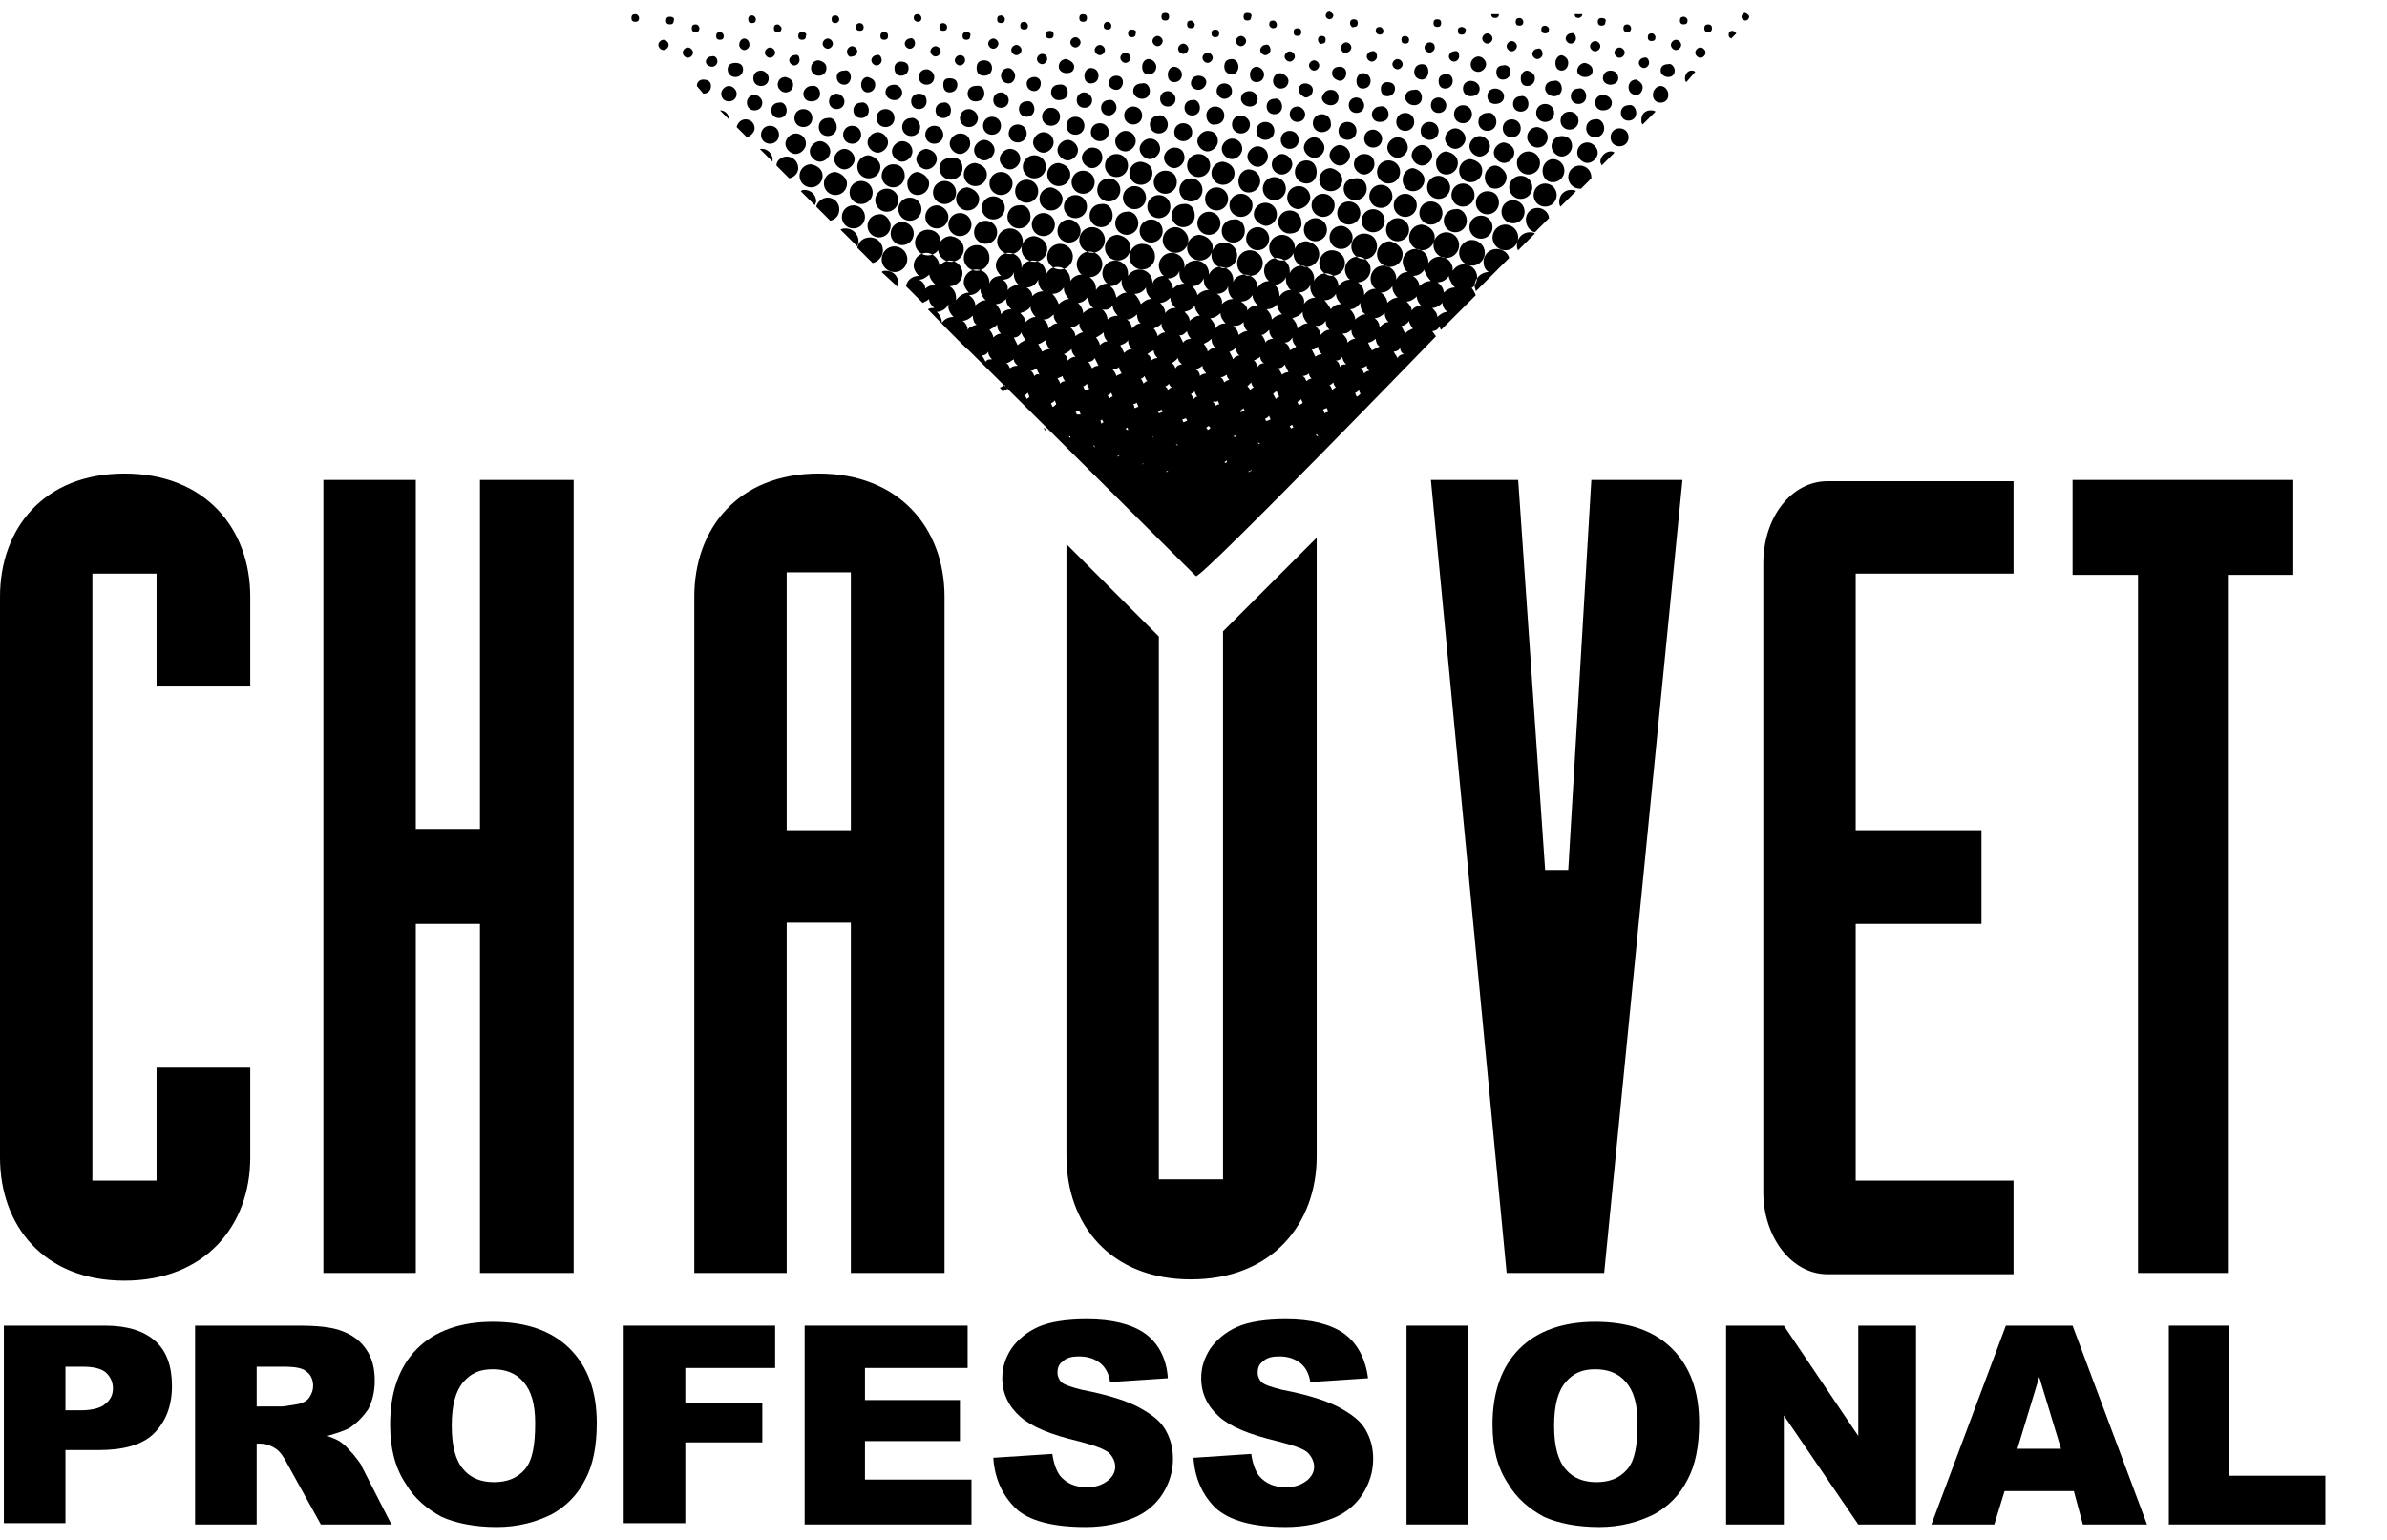
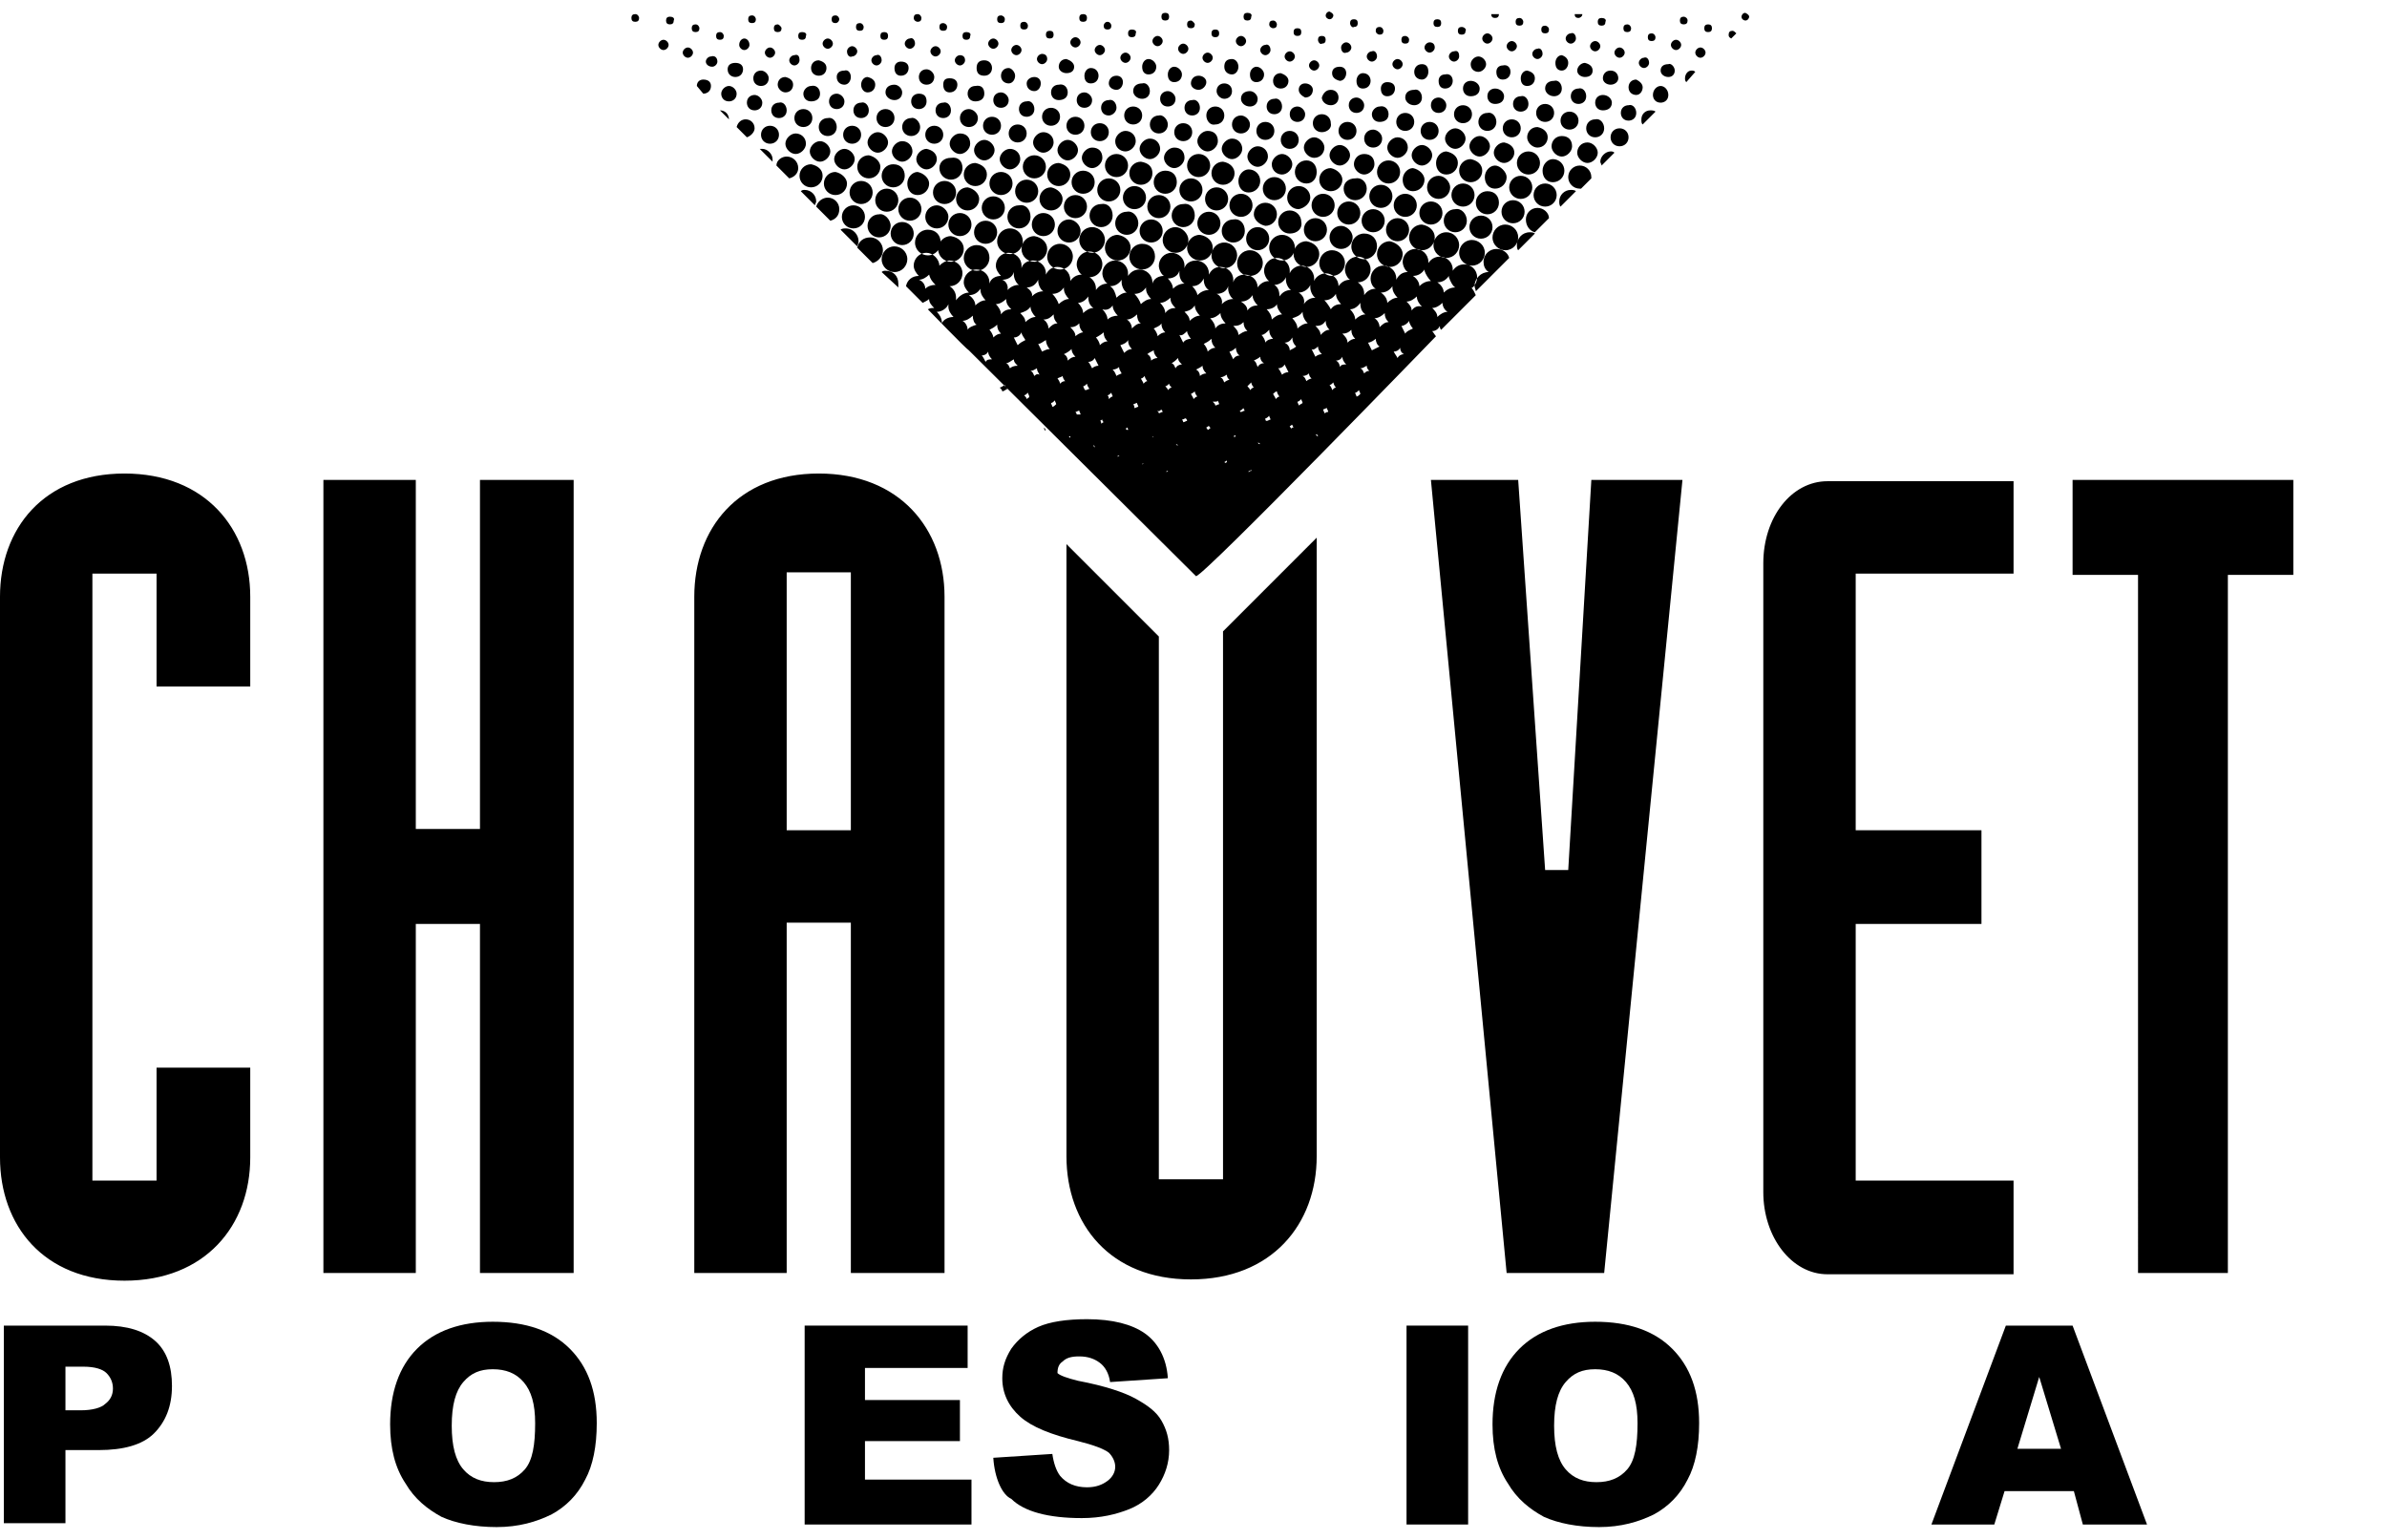
<svg xmlns="http://www.w3.org/2000/svg" version="1.1" id="Layer_1" x="0px" y="0px" viewBox="0 0 186 120" enable-background="new 0 0 186 120" xml:space="preserve">
  <g>
    <path fill="#000000" d="M0,46.5c0-5.3,3.4-9.6,9.7-9.6c6.3,0,9.8,4.3,9.8,9.6v7h-7.3v-8.8h-5v47.3h5v-8.8h7.3v7   c0,5.3-3.5,9.6-9.8,9.6c-6.3,0-9.7-4.3-9.7-9.6V46.5z M25.2,37.4h7.2v27.2h5V37.4h7.3v61.8h-7.3V72h-5v27.2h-7.2V37.4z M54.1,99.2   h7.2V71.9h5v27.3h7.3V46.5c0-5.3-3.5-9.6-9.8-9.6c-6.3,0-9.7,4.3-9.7,9.6V99.2z M61.3,44.6h5v20.1h-5V44.6z M111.5,37.4h6.8   l2.1,30.4h1.8l1.8-30.4h7.1l-6.1,61.8h-7.6L111.5,37.4z M156.9,44.7h-12.3v20h9.8v7.3h-9.8v20h12.3v7.3h-14.5c-2.8,0-5-2.9-5-6.4   v-49c0-3.6,2.2-6.4,5-6.4h14.5V44.7z M166.6,44.8h-5.1v-7.4h17.2v7.4h-5.1v54.4h-7V44.8z M95.3,49.2v42.7h-5V49.6l-7.2-7.2v47.7   c0,5.3,3.4,9.6,9.7,9.6c6.3,0,9.8-4.3,9.8-9.6V41.9L95.3,49.2z" />
  </g>
  <path fill="#000000" d="M103.9,1.2c0,0.1-0.1,0.3-0.3,0.3c-0.1,0-0.3-0.1-0.3-0.3c0-0.1,0.1-0.3,0.3-0.3  C103.8,1,103.9,1.1,103.9,1.2z M107.5,2.1c-0.2,0-0.3,0.1-0.3,0.3c0,0.2,0.2,0.3,0.3,0.3c0.2,0,0.3-0.1,0.3-0.3  C107.8,2.3,107.7,2.1,107.5,2.1z M107.3,4.4c0,0.2-0.2,0.4-0.4,0.4c-0.2,0-0.4-0.2-0.4-0.4c0-0.2,0.2-0.4,0.4-0.4  C107.1,3.9,107.3,4.1,107.3,4.4z M106.8,6.3c0,0.3-0.2,0.6-0.6,0.6c-0.3,0-0.5-0.2-0.5-0.6c0-0.3,0.2-0.6,0.5-0.6  C106.6,5.7,106.8,6,106.8,6.3z M106.3,8.2c0,0.4-0.3,0.6-0.6,0.6c-0.4,0-0.6-0.3-0.6-0.6c0-0.4,0.3-0.6,0.6-0.6  C106,7.6,106.3,7.9,106.3,8.2z M105.7,10.2c0,0.4-0.3,0.7-0.7,0.7c-0.4,0-0.7-0.3-0.7-0.7c0-0.4,0.3-0.7,0.7-0.7  C105.4,9.5,105.7,9.8,105.7,10.2z M105.2,12.1c0,0.4-0.4,0.8-0.8,0.8c-0.4,0-0.8-0.4-0.8-0.8c0-0.4,0.4-0.8,0.8-0.8  C104.8,11.3,105.2,11.7,105.2,12.1z M104.6,14c0,0.5-0.4,0.9-0.9,0.9c-0.5,0-0.9-0.4-0.9-0.9c0-0.5,0.4-0.9,0.9-0.9  C104.2,13.2,104.6,13.6,104.6,14z M104,16c0,0.5-0.4,0.9-0.9,0.9c-0.5,0-0.9-0.4-0.9-0.9c0-0.5,0.4-0.9,0.9-0.9  C103.6,15.1,104,15.5,104,16z M103.4,17.9c0,0.5-0.4,0.9-0.9,0.9c-0.5,0-0.9-0.4-0.9-0.9c0-0.5,0.4-0.9,0.9-0.9  C103,17,103.4,17.4,103.4,17.9z M102.8,19.8c0,0.5-0.4,1-1,1c-0.5,0-1-0.4-1-1c0-0.5,0.4-1,1-1C102.4,18.9,102.8,19.3,102.8,19.8z   M109.5,2.8c-0.2,0-0.3,0.1-0.3,0.3c0,0.2,0.1,0.3,0.3,0.3c0.2,0,0.3-0.1,0.3-0.3C109.8,2.9,109.6,2.8,109.5,2.8z M109.3,5  c0,0.2-0.2,0.4-0.4,0.4c-0.2,0-0.4-0.2-0.4-0.4c0-0.2,0.2-0.4,0.4-0.4C109.1,4.6,109.3,4.8,109.3,5z M108.7,6.9  c0,0.3-0.2,0.6-0.6,0.6c-0.3,0-0.5-0.2-0.5-0.6c0-0.3,0.2-0.5,0.5-0.5C108.5,6.4,108.7,6.6,108.7,6.9z M108.2,8.9  c0,0.4-0.3,0.6-0.7,0.6c-0.4,0-0.6-0.3-0.6-0.6s0.3-0.6,0.6-0.6C107.9,8.2,108.2,8.5,108.2,8.9z M107.7,10.8c0,0.4-0.3,0.7-0.7,0.7  c-0.4,0-0.7-0.3-0.7-0.7c0-0.4,0.3-0.7,0.7-0.7C107.3,10.1,107.7,10.4,107.7,10.8z M107.1,12.8c0,0.4-0.4,0.8-0.8,0.8  c-0.4,0-0.8-0.4-0.8-0.8c0-0.4,0.3-0.8,0.8-0.8C106.8,12,107.1,12.3,107.1,12.8z M106.5,14.7c0,0.5-0.4,0.9-0.9,0.9  c-0.5,0-0.9-0.4-0.9-0.9c0-0.5,0.4-0.8,0.9-0.8C106.1,13.8,106.5,14.2,106.5,14.7z M106,16.6c0,0.5-0.4,0.9-0.9,0.9  c-0.5,0-0.9-0.4-0.9-0.9c0-0.5,0.4-0.9,0.9-0.9C105.6,15.7,106,16.1,106,16.6z M105.4,18.5c0,0.5-0.4,0.9-0.9,0.9  c-0.5,0-0.9-0.4-0.9-0.9c0-0.5,0.4-0.9,0.9-0.9C104.9,17.6,105.4,18,105.4,18.5z M104.8,20.5c0,0.5-0.4,1-1,1c-0.5,0-1-0.4-1-1  c0-0.5,0.4-1,1-1C104.3,19.5,104.8,19.9,104.8,20.5z M112,1.5c-0.2,0-0.3,0.1-0.3,0.3c0,0.2,0.1,0.3,0.3,0.3c0.2,0,0.3-0.1,0.3-0.3  C112.3,1.6,112.2,1.5,112,1.5z M111.8,3.7c0,0.2-0.2,0.4-0.4,0.4c-0.2,0-0.4-0.2-0.4-0.4c0-0.2,0.2-0.4,0.4-0.4  C111.6,3.3,111.8,3.4,111.8,3.7z M111.3,5.6c0,0.3-0.2,0.6-0.5,0.6s-0.6-0.2-0.6-0.6c0-0.3,0.2-0.6,0.6-0.6S111.3,5.3,111.3,5.6z   M110.8,7.6c0,0.4-0.3,0.6-0.6,0.6c-0.4,0-0.7-0.3-0.7-0.6c0-0.4,0.3-0.6,0.7-0.6C110.5,6.9,110.8,7.2,110.8,7.6z M110.2,9.5  c0,0.4-0.3,0.7-0.7,0.7c-0.4,0-0.7-0.3-0.7-0.7c0-0.4,0.3-0.7,0.7-0.7C109.9,8.8,110.2,9.1,110.2,9.5z M109.7,11.5  c0,0.4-0.4,0.8-0.8,0.8c-0.4,0-0.8-0.4-0.8-0.8c0-0.4,0.4-0.8,0.8-0.8C109.3,10.7,109.7,11,109.7,11.5z M109.1,13.4  c0,0.5-0.4,0.9-0.9,0.9c-0.5,0-0.9-0.4-0.9-0.9c0-0.5,0.4-0.9,0.9-0.9C108.7,12.5,109.1,12.9,109.1,13.4z M108.5,15.3  c0,0.5-0.4,0.9-0.9,0.9c-0.5,0-0.9-0.4-0.9-0.9c0-0.5,0.4-0.9,0.9-0.9C108.1,14.4,108.5,14.8,108.5,15.3z M107.9,17.2  c0,0.5-0.4,0.9-0.9,0.9c-0.5,0-0.9-0.4-0.9-0.9c0-0.5,0.4-0.9,0.9-0.9C107.5,16.3,107.9,16.7,107.9,17.2z M107.3,19.2  c0,0.5-0.4,1-1,1c-0.5,0-1-0.4-1-1c0-0.5,0.4-1,1-1C106.9,18.2,107.3,18.6,107.3,19.2z M113.9,2.1c-0.2,0-0.3,0.1-0.3,0.3  c0,0.2,0.1,0.3,0.3,0.3c0.2,0,0.3-0.1,0.3-0.3C114.3,2.3,114.1,2.1,113.9,2.1z M113.7,4.4c0,0.2-0.2,0.4-0.4,0.4  c-0.2,0-0.4-0.2-0.4-0.4c0-0.2,0.2-0.4,0.4-0.4C113.6,3.9,113.7,4.1,113.7,4.4z M113.2,6.3c0,0.3-0.2,0.6-0.6,0.6  c-0.3,0-0.5-0.2-0.5-0.6c0-0.3,0.2-0.5,0.5-0.5C113,5.7,113.2,6,113.2,6.3z M112.7,8.2c0,0.4-0.3,0.6-0.6,0.6  c-0.4,0-0.6-0.3-0.6-0.6c0-0.4,0.3-0.6,0.6-0.6C112.4,7.6,112.7,7.9,112.7,8.2z M112.1,10.2c0,0.4-0.3,0.7-0.7,0.7  c-0.4,0-0.7-0.3-0.7-0.7c0-0.4,0.3-0.7,0.7-0.7C111.8,9.5,112.1,9.8,112.1,10.2z M111.6,12.1c0,0.4-0.4,0.8-0.8,0.8  c-0.4,0-0.8-0.4-0.8-0.8c0-0.4,0.4-0.8,0.8-0.8C111.2,11.3,111.6,11.7,111.6,12.1z M111,14c0,0.5-0.4,0.9-0.9,0.9  c-0.5,0-0.8-0.4-0.8-0.9c0-0.5,0.4-0.9,0.8-0.9C110.6,13.2,111,13.6,111,14z M110.4,16c0,0.5-0.4,0.9-0.9,0.9  c-0.5,0-0.9-0.4-0.9-0.9c0-0.5,0.4-0.9,0.9-0.9C110,15.1,110.4,15.5,110.4,16z M109.8,17.9c0,0.5-0.4,0.9-0.9,0.9  c-0.5,0-0.9-0.4-0.9-0.9c0-0.5,0.4-0.9,0.9-0.9C109.4,17,109.8,17.4,109.8,17.9z M109.3,19.8c0,0.5-0.4,1-1,1c-0.5,0-1-0.4-1-1  c0-0.5,0.4-1,1-1C108.8,18.9,109.3,19.3,109.3,19.8z M116.3,3c0,0.2-0.2,0.4-0.4,0.4c-0.2,0-0.4-0.2-0.4-0.4c0-0.2,0.2-0.4,0.4-0.4  C116.1,2.6,116.3,2.8,116.3,3z M115.8,5c0,0.3-0.3,0.6-0.6,0.6c-0.3,0-0.6-0.2-0.6-0.6c0-0.3,0.3-0.6,0.6-0.6  C115.5,4.4,115.8,4.7,115.8,5z M115.3,6.9c0,0.4-0.3,0.6-0.7,0.6c-0.4,0-0.6-0.3-0.6-0.6c0-0.4,0.3-0.6,0.6-0.6  C115,6.3,115.3,6.6,115.3,6.9z M114.7,8.9c0,0.4-0.3,0.7-0.7,0.7c-0.4,0-0.7-0.3-0.7-0.7c0-0.4,0.3-0.7,0.7-0.7  C114.4,8.2,114.7,8.5,114.7,8.9z M114.2,10.8c0,0.4-0.4,0.8-0.8,0.8c-0.4,0-0.8-0.4-0.8-0.8c0-0.4,0.4-0.8,0.8-0.8  C113.8,10,114.2,10.4,114.2,10.8z M113.6,12.7c0,0.5-0.4,0.9-0.9,0.9c-0.5,0-0.8-0.4-0.8-0.9c0-0.5,0.4-0.9,0.8-0.9  C113.2,11.9,113.6,12.2,113.6,12.7z M113,14.6c0,0.5-0.4,0.9-0.9,0.9c-0.5,0-0.9-0.4-0.9-0.9c0-0.5,0.4-0.9,0.9-0.9  C112.6,13.7,113,14.2,113,14.6z M112.4,16.6c0,0.5-0.4,0.9-0.9,0.9c-0.5,0-0.9-0.4-0.9-0.9c0-0.5,0.4-0.9,0.9-0.9  C112,15.7,112.4,16.1,112.4,16.6z M111.8,18.5c0,0.5-0.4,1-1,1c-0.5,0-1-0.4-1-1c0-0.5,0.4-1,1-1C111.4,17.6,111.8,18,111.8,18.5z   M118.4,1.4c-0.2,0-0.3,0.1-0.3,0.3c0,0.2,0.1,0.3,0.3,0.3c0.2,0,0.3-0.1,0.3-0.3C118.7,1.6,118.6,1.4,118.4,1.4z M118.2,3.6  c0,0.2-0.2,0.4-0.4,0.4s-0.4-0.2-0.4-0.4c0-0.2,0.2-0.4,0.4-0.4S118.2,3.4,118.2,3.6z M117.7,5.6c0,0.3-0.2,0.6-0.6,0.6  c-0.3,0-0.5-0.2-0.5-0.6c0-0.3,0.2-0.5,0.5-0.5C117.5,5,117.7,5.3,117.7,5.6z M117.2,7.5c0,0.4-0.3,0.6-0.7,0.6  c-0.4,0-0.6-0.3-0.6-0.6c0-0.4,0.3-0.6,0.6-0.6C116.9,6.9,117.2,7.2,117.2,7.5z M116.6,9.5c0,0.4-0.3,0.7-0.7,0.7  c-0.4,0-0.7-0.3-0.7-0.7c0-0.4,0.3-0.7,0.7-0.7C116.3,8.7,116.6,9.1,116.6,9.5z M116.1,11.4c0,0.4-0.4,0.8-0.8,0.8  c-0.4,0-0.8-0.4-0.8-0.8c0-0.4,0.4-0.8,0.8-0.8C115.7,10.6,116.1,11,116.1,11.4z M115.5,13.3c0,0.5-0.4,0.9-0.9,0.9  c-0.5,0-0.9-0.4-0.9-0.9c0-0.5,0.4-0.9,0.9-0.9C115.1,12.5,115.5,12.8,115.5,13.3z M114.9,15.2c0,0.5-0.4,0.9-0.9,0.9  c-0.5,0-0.9-0.4-0.9-0.9c0-0.5,0.4-0.9,0.9-0.9C114.5,14.3,114.9,14.7,114.9,15.2z M114.3,17.2c0,0.5-0.4,0.9-0.9,0.9  c-0.5,0-0.9-0.4-0.9-0.9c0-0.5,0.4-0.9,0.9-0.9C113.9,16.2,114.3,16.7,114.3,17.2z M113.7,19.1c0,0.5-0.4,1-1,1c-0.5,0-1-0.4-1-1  c0-0.5,0.4-1,1-1C113.3,18.1,113.7,18.6,113.7,19.1z M120.4,2c-0.2,0-0.3,0.1-0.3,0.3c0,0.2,0.1,0.3,0.3,0.3c0.2,0,0.3-0.1,0.3-0.3  C120.7,2.1,120.5,2,120.4,2z M120.2,4.2c0,0.2-0.2,0.4-0.4,0.4c-0.2,0-0.4-0.2-0.4-0.4c0-0.2,0.2-0.4,0.4-0.4  C120,3.7,120.2,3.9,120.2,4.2z M119.6,6.1c0,0.3-0.2,0.6-0.6,0.6c-0.3,0-0.5-0.2-0.5-0.6c0-0.3,0.2-0.6,0.5-0.6  C119.4,5.6,119.6,5.8,119.6,6.1z M119.1,8.1c0,0.4-0.3,0.6-0.6,0.6c-0.4,0-0.6-0.3-0.6-0.6c0-0.4,0.3-0.6,0.6-0.6  C118.8,7.4,119.1,7.7,119.1,8.1z M118.5,10c0,0.4-0.3,0.7-0.7,0.7c-0.4,0-0.7-0.3-0.7-0.7c0-0.4,0.3-0.7,0.7-0.7  C118.2,9.3,118.5,9.6,118.5,10z M118,11.9c0,0.4-0.4,0.8-0.8,0.8c-0.4,0-0.8-0.4-0.8-0.8c0-0.4,0.4-0.8,0.8-0.8  C117.7,11.2,118,11.5,118,11.9z M117.4,13.8c0,0.5-0.4,0.9-0.9,0.9s-0.8-0.4-0.8-0.9c0-0.5,0.4-0.9,0.8-0.9S117.4,13.4,117.4,13.8z   M116.8,15.8c0,0.5-0.4,0.9-0.9,0.9c-0.5,0-0.9-0.4-0.9-0.9c0-0.5,0.4-0.9,0.9-0.9C116.5,14.9,116.8,15.3,116.8,15.8z M116.3,17.7  c0,0.5-0.4,0.9-0.9,0.9s-0.9-0.4-0.9-0.9c0-0.5,0.4-0.9,0.9-0.9S116.3,17.2,116.3,17.7z M115.7,19.7c0,0.5-0.4,1-1,1  c-0.5,0-1-0.4-1-1c0-0.5,0.4-1,1-1C115.2,18.7,115.7,19.1,115.7,19.7z M122.8,3c0,0.2-0.2,0.4-0.4,0.4c-0.2,0-0.4-0.2-0.4-0.4  c0-0.2,0.2-0.4,0.4-0.4C122.6,2.5,122.8,2.7,122.8,3z M122.2,4.9c0,0.3-0.2,0.6-0.5,0.6c-0.3,0-0.5-0.2-0.5-0.6  c0-0.3,0.2-0.6,0.5-0.6C122,4.4,122.2,4.6,122.2,4.9z M121.7,6.9c0,0.4-0.3,0.6-0.6,0.6c-0.4,0-0.7-0.3-0.7-0.6  c0-0.4,0.3-0.6,0.7-0.6C121.4,6.2,121.7,6.5,121.7,6.9z M121.1,8.8c0,0.4-0.3,0.7-0.7,0.7c-0.4,0-0.7-0.3-0.7-0.7  c0-0.4,0.3-0.7,0.7-0.7C120.8,8.1,121.1,8.4,121.1,8.8z M120.6,10.7c0,0.4-0.3,0.8-0.8,0.8c-0.4,0-0.8-0.4-0.8-0.8  c0-0.4,0.3-0.8,0.8-0.8C120.3,10,120.6,10.3,120.6,10.7z M120,12.7c0,0.5-0.4,0.9-0.9,0.9c-0.5,0-0.9-0.4-0.9-0.9  c0-0.5,0.4-0.9,0.9-0.9C119.6,11.8,120,12.2,120,12.7z M119.4,14.6c0,0.5-0.4,0.9-0.9,0.9c-0.5,0-0.9-0.4-0.9-0.9  c0-0.5,0.4-0.9,0.9-0.9C119,13.7,119.4,14.1,119.4,14.6z M118.8,16.5c0,0.5-0.4,0.9-0.9,0.9c-0.5,0-0.9-0.4-0.9-0.9  c0-0.5,0.4-0.9,0.9-0.9C118.4,15.6,118.8,16,118.8,16.5z M118.3,18.5c0,0.5-0.4,1-1,1c-0.5,0-1-0.4-1-1c0-0.5,0.4-1,1-1  C117.8,17.5,118.3,17.9,118.3,18.5z M124.8,1.4c-0.2,0-0.3,0.1-0.3,0.3c0,0.2,0.1,0.3,0.3,0.3c0.2,0,0.3-0.1,0.3-0.3  C125.2,1.5,125,1.4,124.8,1.4z M124.7,3.6c0,0.2-0.2,0.4-0.4,0.4c-0.2,0-0.4-0.2-0.4-0.4c0-0.2,0.2-0.4,0.4-0.4  C124.5,3.2,124.7,3.4,124.7,3.6z M124.1,5.5c0,0.3-0.2,0.5-0.6,0.5c-0.3,0-0.6-0.2-0.6-0.5c0-0.3,0.3-0.6,0.6-0.6  C123.9,5,124.1,5.2,124.1,5.5z M123.6,7.5c0,0.4-0.3,0.6-0.6,0.6c-0.4,0-0.6-0.3-0.6-0.6c0-0.4,0.3-0.6,0.6-0.6  C123.3,6.8,123.6,7.1,123.6,7.5z M123,9.4c0,0.4-0.3,0.7-0.7,0.7c-0.4,0-0.7-0.3-0.7-0.7c0-0.4,0.3-0.7,0.7-0.7  C122.7,8.7,123,9,123,9.4z M122.5,11.4c0,0.4-0.4,0.8-0.8,0.8c-0.4,0-0.8-0.4-0.8-0.8c0-0.4,0.3-0.8,0.8-0.8  C122.2,10.6,122.5,10.9,122.5,11.4z M121.9,13.3c0,0.5-0.4,0.9-0.9,0.9c-0.5,0-0.8-0.4-0.8-0.9c0-0.5,0.4-0.9,0.8-0.9  C121.5,12.4,121.9,12.8,121.9,13.3z M121.3,15.2c0,0.5-0.4,0.9-0.9,0.9c-0.5,0-0.9-0.4-0.9-0.9c0-0.5,0.4-0.9,0.9-0.9  C120.9,14.3,121.3,14.7,121.3,15.2z M126.8,1.9c-0.2,0-0.3,0.1-0.3,0.3c0,0.2,0.1,0.3,0.3,0.3c0.2,0,0.3-0.1,0.3-0.3  C127.1,2.1,127,1.9,126.8,1.9z M126.6,4.1c0,0.2-0.2,0.4-0.4,0.4c-0.2,0-0.4-0.2-0.4-0.4c0-0.2,0.2-0.4,0.4-0.4  C126.4,3.7,126.6,3.9,126.6,4.1z M126.1,6.1c0,0.3-0.3,0.5-0.6,0.5c-0.3,0-0.6-0.2-0.6-0.5s0.2-0.6,0.6-0.6  C125.9,5.5,126.1,5.8,126.1,6.1z M125.6,8c0,0.4-0.3,0.6-0.7,0.6c-0.4,0-0.6-0.3-0.6-0.6c0-0.4,0.3-0.6,0.6-0.6  C125.3,7.4,125.6,7.7,125.6,8z M125,10c0,0.4-0.3,0.7-0.7,0.7c-0.4,0-0.7-0.3-0.7-0.7c0-0.4,0.3-0.7,0.7-0.7  C124.7,9.2,125,9.6,125,10z M124.5,11.9c0,0.4-0.4,0.8-0.8,0.8c-0.4,0-0.8-0.4-0.8-0.8c0-0.4,0.3-0.8,0.8-0.8  C124.1,11.1,124.5,11.5,124.5,11.9z M128.7,2.6c-0.2,0-0.3,0.1-0.3,0.3c0,0.2,0.1,0.3,0.3,0.3c0.2,0,0.3-0.1,0.3-0.3  C129,2.8,128.9,2.6,128.7,2.6z M128.5,4.9c0,0.2-0.2,0.4-0.4,0.4c-0.2,0-0.4-0.2-0.4-0.4c0-0.2,0.2-0.4,0.4-0.4  C128.3,4.4,128.5,4.6,128.5,4.9z M128,6.8c0,0.3-0.2,0.6-0.5,0.6c-0.3,0-0.6-0.2-0.6-0.6c0-0.3,0.2-0.6,0.6-0.6  C127.7,6.3,128,6.5,128,6.8z M127.5,8.8c0,0.4-0.3,0.6-0.6,0.6c-0.4,0-0.6-0.3-0.6-0.6c0-0.4,0.3-0.6,0.6-0.6  C127.2,8.1,127.5,8.4,127.5,8.8z M126.9,10.7c0,0.4-0.3,0.7-0.7,0.7c-0.4,0-0.7-0.3-0.7-0.7c0-0.4,0.3-0.7,0.7-0.7  C126.6,10,126.9,10.3,126.9,10.7z M131.2,1.3c-0.2,0-0.3,0.1-0.3,0.3c0,0.2,0.1,0.3,0.3,0.3c0.2,0,0.3-0.1,0.3-0.3  C131.5,1.4,131.3,1.3,131.2,1.3z M131,3.5c0,0.2-0.2,0.4-0.4,0.4c-0.2,0-0.4-0.2-0.4-0.4c0-0.2,0.2-0.4,0.4-0.4  C130.8,3.1,131,3.3,131,3.5z M130.5,5.5c0,0.3-0.2,0.5-0.5,0.5c-0.3,0-0.6-0.2-0.6-0.5c0-0.3,0.2-0.5,0.6-0.5  C130.2,4.9,130.5,5.2,130.5,5.5z M130,7.4c0,0.4-0.3,0.6-0.6,0.6c-0.4,0-0.6-0.3-0.6-0.6c0-0.4,0.3-0.7,0.6-0.7  C129.7,6.7,130,7,130,7.4z M133.1,1.9c-0.2,0-0.3,0.1-0.3,0.3s0.1,0.3,0.3,0.3c0.2,0,0.3-0.1,0.3-0.3S133.3,1.9,133.1,1.9z   M132.9,4.1c0,0.2-0.2,0.4-0.4,0.4c-0.2,0-0.4-0.2-0.4-0.4c0-0.2,0.2-0.4,0.4-0.4C132.7,3.7,132.9,3.9,132.9,4.1z M101.1,2.2  c-0.2,0-0.3,0.1-0.3,0.3c0,0.2,0.1,0.3,0.3,0.3c0.2,0,0.3-0.1,0.3-0.3C101.4,2.3,101.3,2.2,101.1,2.2z M100.9,4.4  c0,0.2-0.2,0.4-0.4,0.4c-0.2,0-0.4-0.2-0.4-0.4c0-0.2,0.2-0.4,0.4-0.4C100.7,4,100.9,4.2,100.9,4.4z M100.4,6.3  c0,0.3-0.2,0.6-0.6,0.6c-0.3,0-0.6-0.2-0.6-0.6c0-0.3,0.2-0.6,0.6-0.6C100.1,5.8,100.4,6,100.4,6.3z M99.9,8.3  c0,0.4-0.3,0.6-0.6,0.6c-0.4,0-0.6-0.3-0.6-0.6c0-0.4,0.3-0.6,0.6-0.6C99.6,7.6,99.9,7.9,99.9,8.3z M99.3,10.2  c0,0.4-0.3,0.7-0.7,0.7c-0.4,0-0.7-0.3-0.7-0.7c0-0.4,0.3-0.7,0.7-0.7C99,9.5,99.3,9.8,99.3,10.2z M98.8,12.2c0,0.4-0.4,0.8-0.8,0.8  c-0.4,0-0.8-0.4-0.8-0.8c0-0.4,0.4-0.8,0.8-0.8C98.4,11.4,98.8,11.7,98.8,12.2z M98.2,14.1c0,0.5-0.4,0.9-0.9,0.9  c-0.5,0-0.8-0.4-0.8-0.9c0-0.5,0.4-0.9,0.8-0.9C97.8,13.2,98.2,13.6,98.2,14.1z M97.6,16c0,0.5-0.4,0.9-0.9,0.9  c-0.5,0-0.9-0.4-0.9-0.9c0-0.5,0.4-0.9,0.9-0.9C97.2,15.1,97.6,15.5,97.6,16z M97,18c0,0.5-0.4,0.9-0.9,0.9c-0.5,0-0.9-0.4-0.9-0.9  c0-0.5,0.4-0.9,0.9-0.9C96.6,17,97,17.4,97,18z M96.4,19.9c0,0.5-0.4,1-1,1c-0.5,0-1-0.4-1-1c0-0.5,0.4-1,1-1  C96,18.9,96.4,19.4,96.4,19.9z M99.2,1.6c-0.2,0-0.3,0.1-0.3,0.3c0,0.2,0.2,0.3,0.3,0.3c0.2,0,0.3-0.1,0.3-0.3  C99.5,1.8,99.4,1.6,99.2,1.6z M99,3.9c0,0.2-0.2,0.4-0.4,0.4c-0.2,0-0.4-0.2-0.4-0.4c0-0.2,0.2-0.4,0.4-0.4C98.8,3.4,99,3.6,99,3.9z   M98.5,5.8c0,0.3-0.2,0.6-0.6,0.6c-0.3,0-0.5-0.2-0.5-0.6s0.3-0.6,0.5-0.6C98.2,5.2,98.5,5.5,98.5,5.8z M98,7.7  c0,0.4-0.3,0.6-0.6,0.6c-0.4,0-0.7-0.3-0.7-0.6c0-0.4,0.3-0.6,0.7-0.6C97.7,7.1,98,7.4,98,7.7z M97.4,9.7c0,0.4-0.3,0.7-0.7,0.7  c-0.4,0-0.7-0.3-0.7-0.7c0-0.4,0.3-0.7,0.7-0.7C97,9,97.4,9.3,97.4,9.7z M96.8,11.6c0,0.4-0.4,0.8-0.8,0.8c-0.4,0-0.8-0.4-0.8-0.8  c0-0.4,0.4-0.8,0.8-0.8C96.5,10.8,96.8,11.2,96.8,11.6z M96.2,13.5c0,0.5-0.4,0.9-0.9,0.9c-0.5,0-0.9-0.4-0.9-0.9  c0-0.5,0.4-0.9,0.9-0.9C95.9,12.7,96.2,13.1,96.2,13.5z M95.7,15.5c0,0.5-0.4,0.9-0.9,0.9c-0.5,0-0.9-0.4-0.9-0.9  c0-0.5,0.4-0.9,0.9-0.9C95.3,14.6,95.7,15,95.7,15.5z M95.1,17.4c0,0.5-0.4,0.9-0.9,0.9c-0.5,0-0.9-0.4-0.9-0.9  c0-0.5,0.4-0.9,0.9-0.9C94.7,16.5,95.1,16.9,95.1,17.4z M94.5,19.3c0,0.5-0.4,1-1,1c-0.5,0-1-0.4-1-1c0-0.5,0.4-1,1-1  C94.1,18.4,94.5,18.8,94.5,19.3z M97.2,1c-0.2,0-0.3,0.1-0.3,0.3c0,0.2,0.1,0.3,0.3,0.3s0.3-0.1,0.3-0.3C97.6,1.1,97.4,1,97.2,1z   M97.1,3.2c0,0.2-0.2,0.4-0.4,0.4c-0.2,0-0.4-0.2-0.4-0.4c0-0.2,0.2-0.4,0.4-0.4C96.9,2.8,97.1,3,97.1,3.2z M96.5,5.2  c0,0.3-0.2,0.6-0.5,0.6c-0.3,0-0.6-0.2-0.6-0.6s0.2-0.6,0.6-0.6C96.3,4.6,96.5,4.9,96.5,5.2z M96,7.1c0,0.4-0.3,0.6-0.6,0.6  s-0.6-0.3-0.6-0.6c0-0.4,0.3-0.6,0.6-0.6S96,6.7,96,7.1z M95.4,9c0,0.4-0.3,0.7-0.7,0.7C94.3,9.8,94,9.4,94,9c0-0.4,0.3-0.7,0.7-0.7  C95.1,8.3,95.4,8.6,95.4,9z M94.9,11c0,0.4-0.4,0.8-0.8,0.8c-0.4,0-0.8-0.4-0.8-0.8c0-0.4,0.4-0.8,0.8-0.8  C94.6,10.2,94.9,10.5,94.9,11z M94.3,12.9c0,0.5-0.4,0.9-0.9,0.9c-0.5,0-0.9-0.4-0.9-0.9c0-0.5,0.4-0.9,0.9-0.9  C93.9,12,94.3,12.4,94.3,12.9z M93.7,14.8c0,0.5-0.4,0.9-0.9,0.9c-0.5,0-0.9-0.4-0.9-0.9c0-0.5,0.4-0.9,0.9-0.9  C93.3,13.9,93.7,14.3,93.7,14.8z M93.1,16.8c0,0.5-0.4,0.9-0.9,0.9c-0.5,0-0.9-0.4-0.9-0.9c0-0.5,0.4-0.9,0.9-0.9  C92.7,15.8,93.1,16.2,93.1,16.8z M92.6,18.7c0,0.5-0.4,1-1,1c-0.5,0-1-0.4-1-1c0-0.5,0.4-1,1-1C92.1,17.7,92.6,18.2,92.6,18.7z   M94.7,2.3c-0.2,0-0.3,0.1-0.3,0.3c0,0.2,0.1,0.3,0.3,0.3c0.2,0,0.3-0.1,0.3-0.3C95,2.4,94.9,2.3,94.7,2.3z M94.5,4.5  c0,0.2-0.2,0.4-0.4,0.4c-0.2,0-0.4-0.2-0.4-0.4c0-0.2,0.2-0.4,0.4-0.4C94.3,4.1,94.5,4.3,94.5,4.5z M94,6.4C94,6.7,93.7,7,93.4,7  c-0.3,0-0.6-0.2-0.6-0.5c0-0.3,0.2-0.6,0.6-0.6C93.7,5.9,94,6.1,94,6.4z M93.5,8.4c0,0.4-0.3,0.6-0.6,0.6c-0.4,0-0.6-0.3-0.6-0.6  c0-0.4,0.3-0.6,0.6-0.6C93.2,7.7,93.5,8,93.5,8.4z M92.9,10.3c0,0.4-0.3,0.7-0.7,0.7c-0.4,0-0.7-0.3-0.7-0.7c0-0.4,0.3-0.7,0.7-0.7  C92.6,9.6,92.9,9.9,92.9,10.3z M92.3,12.3c0,0.4-0.4,0.8-0.8,0.8c-0.4,0-0.8-0.4-0.8-0.8c0-0.4,0.4-0.8,0.8-0.8  C92,11.5,92.3,11.8,92.3,12.3z M91.7,14.2c0,0.5-0.4,0.9-0.9,0.9c-0.5,0-0.9-0.4-0.9-0.9c0-0.5,0.4-0.9,0.9-0.9  C91.4,13.3,91.7,13.7,91.7,14.2z M91.2,16.1c0,0.5-0.4,0.9-0.9,0.9c-0.5,0-0.9-0.4-0.9-0.9c0-0.5,0.4-0.9,0.9-0.9  C90.8,15.2,91.2,15.6,91.2,16.1z M90.6,18c0,0.5-0.4,0.9-0.9,0.9c-0.5,0-0.9-0.4-0.9-0.9c0-0.5,0.4-0.9,0.9-0.9  C90.2,17.1,90.6,17.5,90.6,18z M90,20c0,0.5-0.4,1-1,1c-0.5,0-1-0.4-1-1c0-0.5,0.4-1,1-1C89.6,19,90,19.4,90,20z M92.8,1.6  c-0.2,0-0.3,0.1-0.3,0.3c0,0.2,0.1,0.3,0.3,0.3c0.2,0,0.3-0.1,0.3-0.3C93.1,1.8,92.9,1.6,92.8,1.6z M92.6,3.8c0,0.2-0.2,0.4-0.4,0.4  c-0.2,0-0.4-0.2-0.4-0.4c0-0.2,0.2-0.4,0.4-0.4C92.4,3.4,92.6,3.6,92.6,3.8z M92.1,5.8c0,0.3-0.2,0.6-0.6,0.6  c-0.3,0-0.5-0.2-0.5-0.6c0-0.3,0.2-0.6,0.5-0.6C91.8,5.2,92.1,5.5,92.1,5.8z M91.6,7.7c0,0.4-0.3,0.6-0.6,0.6  c-0.4,0-0.6-0.3-0.6-0.6c0-0.4,0.3-0.6,0.6-0.6C91.3,7.1,91.6,7.4,91.6,7.7z M91,9.7c0,0.4-0.3,0.7-0.7,0.7c-0.4,0-0.7-0.3-0.7-0.7  c0-0.4,0.3-0.7,0.7-0.7C90.6,8.9,91,9.3,91,9.7z M90.4,11.6c0,0.4-0.4,0.8-0.8,0.8c-0.4,0-0.8-0.4-0.8-0.8c0-0.4,0.4-0.8,0.8-0.8  C90.1,10.8,90.4,11.2,90.4,11.6z M89.8,13.5c0,0.5-0.4,0.9-0.9,0.9c-0.5,0-0.9-0.4-0.9-0.9c0-0.5,0.4-0.9,0.9-0.9  C89.5,12.7,89.8,13,89.8,13.5z M89.3,15.4c0,0.5-0.4,0.9-0.9,0.9c-0.5,0-0.9-0.4-0.9-0.9c0-0.5,0.4-0.9,0.9-0.9  C88.9,14.5,89.3,14.9,89.3,15.4z M88.7,17.4c0,0.5-0.4,0.9-0.9,0.9c-0.5,0-0.9-0.4-0.9-0.9c0-0.5,0.4-0.9,0.9-0.9  C88.3,16.4,88.7,16.9,88.7,17.4z M88.1,19.3c0,0.5-0.4,1-1,1c-0.5,0-1-0.4-1-1c0-0.5,0.4-1,1-1C87.7,18.4,88.1,18.8,88.1,19.3z   M90.8,1c-0.2,0-0.3,0.1-0.3,0.3c0,0.2,0.1,0.3,0.3,0.3c0.2,0,0.3-0.1,0.3-0.3C91.1,1.1,91,1,90.8,1z M90.6,3.2  c0,0.2-0.2,0.4-0.4,0.4c-0.2,0-0.4-0.2-0.4-0.4c0-0.2,0.2-0.4,0.4-0.4C90.4,2.8,90.6,3,90.6,3.2z M90.1,5.2c0,0.3-0.2,0.6-0.6,0.6  c-0.3,0-0.5-0.2-0.5-0.6c0-0.3,0.2-0.6,0.5-0.6C89.8,4.6,90.1,4.9,90.1,5.2z M89.6,7.1c0,0.4-0.3,0.6-0.6,0.6  c-0.4,0-0.7-0.3-0.7-0.6c0-0.4,0.3-0.6,0.7-0.6C89.3,6.4,89.6,6.7,89.6,7.1z M89,9c0,0.4-0.3,0.7-0.7,0.7c-0.4,0-0.7-0.3-0.7-0.7  c0-0.4,0.3-0.7,0.7-0.7C88.7,8.3,89,8.6,89,9z M88.5,11c0,0.4-0.4,0.8-0.8,0.8c-0.4,0-0.8-0.3-0.8-0.8c0-0.4,0.4-0.8,0.8-0.8  C88.1,10.2,88.5,10.5,88.5,11z M87.9,12.9c0,0.5-0.4,0.9-0.9,0.9c-0.5,0-0.9-0.4-0.9-0.9c0-0.5,0.4-0.9,0.9-0.9  C87.5,12,87.9,12.4,87.9,12.9z M87.3,14.8c0,0.5-0.4,0.9-0.9,0.9c-0.5,0-0.9-0.4-0.9-0.9c0-0.5,0.4-0.9,0.9-0.9  C86.9,13.9,87.3,14.3,87.3,14.8z M86.7,16.8c0,0.5-0.4,0.9-0.9,0.9c-0.5,0-0.9-0.4-0.9-0.9c0-0.5,0.4-0.9,0.9-0.9  C86.3,15.8,86.7,16.2,86.7,16.8z M86.1,18.7c0,0.5-0.4,1-1,1c-0.5,0-1-0.4-1-1c0-0.5,0.4-1,1-1C85.7,17.7,86.1,18.2,86.1,18.7z   M88.2,2.3c-0.2,0-0.3,0.1-0.3,0.3c0,0.2,0.1,0.3,0.3,0.3c0.2,0,0.3-0.1,0.3-0.3C88.6,2.4,88.4,2.3,88.2,2.3z M88.1,4.5  c0,0.2-0.2,0.4-0.4,0.4c-0.2,0-0.4-0.2-0.4-0.4c0-0.2,0.2-0.4,0.4-0.4C87.9,4.1,88.1,4.3,88.1,4.5z M87.5,6.4C87.5,6.7,87.3,7,87,7  c-0.3,0-0.6-0.2-0.6-0.5c0-0.3,0.2-0.6,0.6-0.6C87.3,5.9,87.5,6.1,87.5,6.4z M87,8.4C87,8.7,86.7,9,86.4,9c-0.4,0-0.6-0.3-0.6-0.6  c0-0.4,0.3-0.6,0.6-0.6C86.7,7.7,87,8,87,8.4z M86.4,10.3c0,0.4-0.3,0.7-0.7,0.7c-0.4,0-0.7-0.3-0.7-0.7c0-0.4,0.3-0.7,0.7-0.7  C86.1,9.6,86.4,9.9,86.4,10.3z M85.9,12.3c0,0.4-0.4,0.8-0.8,0.8c-0.4,0-0.8-0.4-0.8-0.8c0-0.4,0.4-0.8,0.8-0.8  C85.6,11.5,85.9,11.8,85.9,12.3z M85.3,14.2c0,0.5-0.4,0.9-0.9,0.9c-0.5,0-0.9-0.4-0.9-0.9c0-0.5,0.4-0.9,0.9-0.9  C84.9,13.3,85.3,13.7,85.3,14.2z M84.7,16.1c0,0.5-0.4,0.9-0.9,0.9c-0.5,0-0.9-0.4-0.9-0.9c0-0.5,0.4-0.9,0.9-0.9  C84.3,15.2,84.7,15.6,84.7,16.1z M84.2,18c0,0.5-0.4,0.9-0.9,0.9c-0.5,0-0.9-0.4-0.9-0.9c0-0.5,0.4-0.9,0.9-0.9  C83.7,17.1,84.2,17.5,84.2,18z M83.6,20c0,0.5-0.4,1-1,1c-0.5,0-1-0.4-1-1c0-0.5,0.4-1,1-1C83.1,19,83.6,19.4,83.6,20z M86.3,1.7  C86.1,1.7,86,1.9,86,2c0,0.2,0.1,0.3,0.3,0.3c0.2,0,0.3-0.1,0.3-0.3C86.6,1.9,86.5,1.7,86.3,1.7z M86.1,3.9c0,0.2-0.2,0.4-0.4,0.4  c-0.2,0-0.4-0.2-0.4-0.4c0-0.2,0.2-0.4,0.4-0.4C85.9,3.5,86.1,3.7,86.1,3.9z M85.6,5.9c0,0.3-0.2,0.6-0.6,0.6  c-0.3,0-0.5-0.2-0.5-0.6c0-0.3,0.2-0.6,0.5-0.6C85.4,5.3,85.6,5.6,85.6,5.9z M85.1,7.8c0,0.4-0.3,0.6-0.6,0.6  c-0.4,0-0.6-0.3-0.6-0.6c0-0.4,0.3-0.6,0.6-0.6C84.8,7.2,85.1,7.5,85.1,7.8z M84.5,9.8c0,0.4-0.3,0.7-0.7,0.7  c-0.4,0-0.7-0.3-0.7-0.7c0-0.4,0.3-0.7,0.7-0.7C84.2,9.1,84.5,9.4,84.5,9.8z M84,11.7c0,0.4-0.4,0.8-0.8,0.8c-0.4,0-0.8-0.4-0.8-0.8  c0-0.4,0.4-0.8,0.8-0.8C83.6,10.9,84,11.3,84,11.7z M83.4,13.6c0,0.5-0.4,0.9-0.9,0.9c-0.5,0-0.9-0.4-0.9-0.9c0-0.5,0.4-0.9,0.9-0.9  C83,12.8,83.4,13.1,83.4,13.6z M82.8,15.5c0,0.5-0.4,0.9-0.9,0.9c-0.5,0-0.9-0.4-0.9-0.9c0-0.5,0.4-0.9,0.9-0.9  C82.4,14.7,82.8,15.1,82.8,15.5z M82.2,17.5c0,0.5-0.4,0.9-0.9,0.9c-0.5,0-0.9-0.4-0.9-0.9c0-0.5,0.4-0.9,0.9-0.9  C81.8,16.6,82.2,17,82.2,17.5z M81.6,19.4c0,0.5-0.4,1-1,1c-0.5,0-1-0.4-1-1c0-0.5,0.4-1,1-1C81.2,18.5,81.6,18.9,81.6,19.4z   M84.4,1.1c-0.2,0-0.3,0.1-0.3,0.3c0,0.2,0.1,0.3,0.3,0.3c0.2,0,0.3-0.1,0.3-0.3C84.7,1.2,84.6,1.1,84.4,1.1z M84.2,3.3  c0,0.2-0.2,0.4-0.4,0.4c-0.2,0-0.4-0.2-0.4-0.4c0-0.2,0.2-0.4,0.4-0.4C84,2.9,84.2,3.1,84.2,3.3z M83.7,5.2c0,0.3-0.2,0.5-0.6,0.5  c-0.3,0-0.6-0.2-0.6-0.5c0-0.3,0.2-0.6,0.6-0.6C83.4,4.7,83.7,4.9,83.7,5.2z M83.2,7.2c0,0.4-0.3,0.6-0.7,0.6  c-0.4,0-0.6-0.3-0.6-0.6c0-0.4,0.3-0.6,0.6-0.6C82.9,6.5,83.2,6.8,83.2,7.2z M82.6,9.1c0,0.4-0.3,0.7-0.7,0.7  c-0.4,0-0.7-0.3-0.7-0.7c0-0.4,0.3-0.7,0.7-0.7C82.3,8.4,82.6,8.7,82.6,9.1z M82.1,11.1c0,0.4-0.4,0.8-0.8,0.8  c-0.4,0-0.8-0.4-0.8-0.8c0-0.4,0.4-0.8,0.8-0.8C81.7,10.3,82.1,10.6,82.1,11.1z M81.5,13c0,0.5-0.4,0.9-0.9,0.9  c-0.5,0-0.9-0.4-0.9-0.9c0-0.5,0.4-0.9,0.9-0.9C81.1,12.1,81.5,12.5,81.5,13z M80.9,14.9c0,0.5-0.4,0.9-0.9,0.9  c-0.5,0-0.9-0.4-0.9-0.9c0-0.5,0.4-0.9,0.9-0.9C80.5,14,80.9,14.4,80.9,14.9z M80.3,16.9c0,0.5-0.4,0.9-0.9,0.9  c-0.5,0-0.9-0.4-0.9-0.9c0-0.5,0.4-0.9,0.9-0.9C79.9,15.9,80.3,16.3,80.3,16.9z M79.7,18.8c0,0.5-0.4,1-1,1c-0.5,0-1-0.4-1-1  c0-0.5,0.4-1,1-1C79.3,17.8,79.7,18.3,79.7,18.8z M81.8,2.4c-0.2,0-0.3,0.1-0.3,0.3c0,0.2,0.1,0.3,0.3,0.3c0.2,0,0.3-0.1,0.3-0.3  C82.1,2.5,82,2.4,81.8,2.4z M81.6,4.6c0,0.2-0.2,0.4-0.4,0.4c-0.2,0-0.4-0.2-0.4-0.4c0-0.2,0.2-0.4,0.4-0.4  C81.4,4.2,81.6,4.3,81.6,4.6z M81.1,6.5c0,0.3-0.2,0.6-0.5,0.6c-0.3,0-0.6-0.2-0.6-0.6C80,6.2,80.3,6,80.6,6  C80.9,6,81.1,6.2,81.1,6.5z M80.6,8.5c0,0.4-0.3,0.6-0.6,0.6c-0.4,0-0.6-0.3-0.6-0.6c0-0.4,0.3-0.6,0.6-0.6  C80.3,7.8,80.6,8.1,80.6,8.5z M80,10.4c0,0.4-0.3,0.7-0.7,0.7c-0.4,0-0.7-0.3-0.7-0.7c0-0.4,0.3-0.7,0.7-0.7C79.7,9.7,80,10,80,10.4  z M79.5,12.4c0,0.4-0.4,0.8-0.8,0.8c-0.4,0-0.8-0.4-0.8-0.8c0-0.4,0.4-0.8,0.8-0.8C79.1,11.6,79.5,11.9,79.5,12.4z M78.9,14.3  c0,0.5-0.4,0.9-0.9,0.9c-0.5,0-0.9-0.4-0.9-0.9c0-0.5,0.4-0.9,0.9-0.9C78.5,13.4,78.9,13.8,78.9,14.3z M78.3,16.2  c0,0.5-0.4,0.9-0.9,0.9c-0.5,0-0.9-0.4-0.9-0.9c0-0.5,0.4-0.9,0.9-0.9C77.9,15.3,78.3,15.7,78.3,16.2z M77.7,18.1  c0,0.5-0.4,0.9-0.9,0.9c-0.5,0-0.9-0.4-0.9-0.9c0-0.5,0.4-0.9,0.9-0.9C77.3,17.2,77.7,17.6,77.7,18.1z M77.1,20.1c0,0.5-0.4,1-1,1  c-0.5,0-1-0.4-1-1c0-0.5,0.4-1,1-1C76.7,19.1,77.1,19.5,77.1,20.1z M79.8,1.7c-0.2,0-0.3,0.1-0.3,0.3c0,0.2,0.1,0.3,0.3,0.3  c0.2,0,0.3-0.1,0.3-0.3C80.1,1.9,80,1.7,79.8,1.7z M79.6,3.9c0,0.2-0.2,0.4-0.4,0.4c-0.2,0-0.4-0.2-0.4-0.4c0-0.2,0.2-0.4,0.4-0.4  C79.4,3.5,79.6,3.7,79.6,3.9z M79.1,5.9c0,0.3-0.2,0.6-0.5,0.6c-0.3,0-0.6-0.2-0.6-0.6c0-0.3,0.2-0.6,0.6-0.6  C78.8,5.3,79.1,5.6,79.1,5.9z M78.6,7.8c0,0.4-0.3,0.6-0.6,0.6c-0.4,0-0.6-0.3-0.6-0.6c0-0.4,0.3-0.6,0.6-0.6  C78.3,7.2,78.6,7.5,78.6,7.8z M78,9.8c0,0.4-0.3,0.7-0.7,0.7c-0.4,0-0.7-0.3-0.7-0.7c0-0.4,0.3-0.7,0.7-0.7C77.7,9.1,78,9.4,78,9.8z   M77.5,11.7c0,0.4-0.4,0.8-0.8,0.8c-0.4,0-0.8-0.4-0.8-0.8c0-0.4,0.4-0.8,0.8-0.8C77.1,10.9,77.5,11.3,77.5,11.7z M76.9,13.6  c0,0.5-0.4,0.9-0.9,0.9c-0.5,0-0.9-0.4-0.9-0.9c0-0.5,0.4-0.9,0.9-0.9C76.5,12.8,76.9,13.1,76.9,13.6z M76.3,15.5  c0,0.5-0.4,0.9-0.9,0.9c-0.5,0-0.9-0.4-0.9-0.9c0-0.5,0.4-0.9,0.9-0.9C75.9,14.7,76.3,15.1,76.3,15.5z M75.7,17.5  c0,0.5-0.4,0.9-0.9,0.9c-0.5,0-0.9-0.4-0.9-0.9c0-0.5,0.4-0.9,0.9-0.9C75.3,16.6,75.7,17,75.7,17.5z M75.1,19.4c0,0.5-0.4,1-1,1  c-0.5,0-1-0.4-1-1c0-0.5,0.4-1,1-1C74.7,18.5,75.1,18.9,75.1,19.4z M78,1.2c-0.2,0-0.3,0.1-0.3,0.3c0,0.2,0.1,0.3,0.3,0.3  c0.2,0,0.3-0.1,0.3-0.3C78.3,1.3,78.1,1.2,78,1.2z M77.8,3.4c0,0.2-0.2,0.4-0.4,0.4c-0.2,0-0.4-0.2-0.4-0.4c0-0.2,0.2-0.4,0.4-0.4  C77.6,3,77.8,3.2,77.8,3.4z M77.3,5.3c0,0.3-0.2,0.6-0.6,0.6s-0.6-0.2-0.6-0.6s0.2-0.6,0.6-0.6S77.3,5,77.3,5.3z M76.7,7.3  c0,0.4-0.3,0.6-0.7,0.6c-0.4,0-0.6-0.3-0.6-0.6c0-0.4,0.3-0.6,0.6-0.6C76.5,6.6,76.7,6.9,76.7,7.3z M76.2,9.2c0,0.4-0.3,0.7-0.7,0.7  c-0.4,0-0.7-0.3-0.7-0.7c0-0.4,0.3-0.7,0.7-0.7C75.8,8.5,76.2,8.8,76.2,9.2z M75.6,11.2c0,0.4-0.4,0.8-0.8,0.8  c-0.4,0-0.8-0.4-0.8-0.8c0-0.4,0.4-0.8,0.8-0.8C75.3,10.4,75.6,10.7,75.6,11.2z M75,13.1c0,0.5-0.4,0.9-0.9,0.9  c-0.5,0-0.9-0.4-0.9-0.9c0-0.5,0.4-0.8,0.9-0.8C74.7,12.2,75,12.6,75,13.1z M74.5,15c0,0.5-0.4,0.9-0.9,0.9c-0.5,0-0.9-0.4-0.9-0.9  c0-0.5,0.4-0.9,0.9-0.9C74.1,14.1,74.5,14.5,74.5,15z M73.9,16.9c0,0.5-0.4,0.9-0.9,0.9c-0.5,0-0.9-0.4-0.9-0.9  c0-0.5,0.4-0.9,0.9-0.9C73.4,16,73.9,16.4,73.9,16.9z M73.3,18.9c0,0.5-0.4,1-1,1c-0.5,0-1-0.4-1-1c0-0.5,0.4-1,1-1  C72.9,17.9,73.3,18.3,73.3,18.9z M75.3,2.5c-0.2,0-0.3,0.1-0.3,0.3c0,0.2,0.1,0.3,0.3,0.3s0.3-0.1,0.3-0.3  C75.7,2.6,75.5,2.5,75.3,2.5z M75.2,4.7c0,0.2-0.2,0.4-0.4,0.4c-0.2,0-0.4-0.2-0.4-0.4c0-0.2,0.2-0.4,0.4-0.4  C75,4.3,75.2,4.4,75.2,4.7z M74.6,6.6c0,0.3-0.2,0.6-0.6,0.6c-0.3,0-0.5-0.2-0.5-0.6s0.2-0.5,0.5-0.5C74.4,6.1,74.6,6.3,74.6,6.6z   M74.1,8.6c0,0.4-0.3,0.6-0.6,0.6c-0.4,0-0.6-0.3-0.6-0.6c0-0.4,0.3-0.6,0.6-0.6C73.8,7.9,74.1,8.2,74.1,8.6z M73.5,10.5  c0,0.4-0.3,0.7-0.7,0.7c-0.4,0-0.7-0.3-0.7-0.7c0-0.4,0.3-0.7,0.7-0.7C73.2,9.8,73.5,10.1,73.5,10.5z M73,12.4  c0,0.4-0.4,0.8-0.8,0.8c-0.4,0-0.8-0.4-0.8-0.8c0-0.4,0.4-0.8,0.8-0.8C72.7,11.7,73,12,73,12.4z M72.4,14.3c0,0.5-0.4,0.9-0.9,0.9  c-0.5,0-0.8-0.4-0.8-0.9c0-0.5,0.4-0.9,0.8-0.9C72,13.5,72.4,13.9,72.4,14.3z M71.8,16.3c0,0.5-0.4,0.9-0.9,0.9  c-0.5,0-0.9-0.4-0.9-0.9c0-0.5,0.4-0.9,0.9-0.9C71.4,15.4,71.8,15.8,71.8,16.3z M71.2,18.2c0,0.5-0.4,0.9-0.9,0.9  c-0.5,0-0.9-0.4-0.9-0.9c0-0.5,0.4-0.9,0.9-0.9C70.8,17.3,71.2,17.7,71.2,18.2z M70.7,20.2c0,0.5-0.4,1-1,1c-0.5,0-1-0.4-1-1  c0-0.5,0.4-1,1-1C70.2,19.2,70.7,19.6,70.7,20.2z M73.5,1.8c-0.2,0-0.3,0.1-0.3,0.3c0,0.2,0.1,0.3,0.3,0.3c0.2,0,0.3-0.1,0.3-0.3  C73.8,1.9,73.6,1.8,73.5,1.8z M73.3,4c0,0.2-0.2,0.4-0.4,0.4c-0.2,0-0.4-0.2-0.4-0.4c0-0.2,0.2-0.4,0.4-0.4  C73.1,3.6,73.3,3.8,73.3,4z M72.8,6c0,0.3-0.2,0.6-0.6,0.6c-0.3,0-0.6-0.2-0.6-0.6c0-0.3,0.2-0.6,0.6-0.6C72.5,5.4,72.8,5.7,72.8,6z   M72.2,7.9c0,0.4-0.3,0.6-0.6,0.6c-0.4,0-0.6-0.3-0.6-0.6c0-0.4,0.3-0.6,0.6-0.6C72,7.3,72.2,7.5,72.2,7.9z M71.7,9.9  c0,0.4-0.3,0.7-0.7,0.7c-0.4,0-0.7-0.3-0.7-0.7c0-0.4,0.3-0.7,0.7-0.7C71.3,9.1,71.7,9.5,71.7,9.9z M71.1,11.8  c0,0.4-0.4,0.8-0.8,0.8c-0.4,0-0.8-0.4-0.8-0.8c0-0.4,0.4-0.8,0.8-0.8C70.8,11,71.1,11.4,71.1,11.8z M70.5,13.7  c0,0.5-0.4,0.9-0.9,0.9c-0.5,0-0.9-0.4-0.9-0.9c0-0.5,0.4-0.9,0.9-0.9C70.2,12.8,70.5,13.2,70.5,13.7z M70,15.6  c0,0.5-0.4,0.9-0.9,0.9s-0.9-0.4-0.9-0.9c0-0.5,0.4-0.9,0.9-0.9S70,15.1,70,15.6z M69.4,17.6c0,0.5-0.4,0.9-0.9,0.9  c-0.5,0-0.9-0.4-0.9-0.9c0-0.5,0.4-0.9,0.9-0.9C68.9,16.6,69.4,17.1,69.4,17.6z M71.5,1.1c-0.2,0-0.3,0.1-0.3,0.3  c0,0.2,0.2,0.3,0.3,0.3c0.2,0,0.3-0.1,0.3-0.3C71.8,1.3,71.7,1.1,71.5,1.1z M71.3,3.4c0,0.2-0.2,0.4-0.4,0.4c-0.2,0-0.4-0.2-0.4-0.4  c0-0.2,0.2-0.4,0.4-0.4C71.1,2.9,71.3,3.1,71.3,3.4z M70.8,5.3c0,0.3-0.2,0.6-0.6,0.6c-0.3,0-0.5-0.2-0.5-0.6c0-0.3,0.2-0.5,0.5-0.5  C70.6,4.8,70.8,5,70.8,5.3z M70.3,7.2c0,0.4-0.3,0.6-0.6,0.6c-0.4,0-0.7-0.3-0.7-0.6c0-0.4,0.3-0.6,0.7-0.6  C70,6.6,70.3,6.9,70.3,7.2z M69.7,9.2c0,0.4-0.3,0.7-0.7,0.7c-0.4,0-0.7-0.3-0.7-0.7c0-0.4,0.3-0.7,0.7-0.7  C69.4,8.5,69.7,8.8,69.7,9.2z M69.2,11.1c0,0.4-0.4,0.8-0.8,0.8c-0.4,0-0.8-0.4-0.8-0.8c0-0.4,0.4-0.8,0.8-0.8  C68.8,10.3,69.2,10.7,69.2,11.1z M68.6,13c0,0.5-0.4,0.9-0.9,0.9c-0.5,0-0.9-0.4-0.9-0.9c0-0.5,0.4-0.9,0.9-0.9  C68.2,12.2,68.6,12.6,68.6,13z M68,15c0,0.5-0.4,0.9-0.9,0.9c-0.5,0-0.9-0.4-0.9-0.9c0-0.5,0.4-0.9,0.9-0.9C67.6,14.1,68,14.5,68,15  z M67.4,16.9c0,0.5-0.4,0.9-0.9,0.9c-0.5,0-0.9-0.4-0.9-0.9c0-0.5,0.4-0.9,0.9-0.9C67,16,67.4,16.4,67.4,16.9z M68.9,2.5  c-0.2,0-0.3,0.1-0.3,0.3c0,0.2,0.1,0.3,0.3,0.3c0.2,0,0.3-0.1,0.3-0.3C69.2,2.6,69.1,2.5,68.9,2.5z M68.7,4.7c0,0.2-0.2,0.4-0.4,0.4  c-0.2,0-0.4-0.2-0.4-0.4c0-0.2,0.2-0.4,0.4-0.4C68.5,4.2,68.7,4.4,68.7,4.7z M68.2,6.6c0,0.3-0.2,0.6-0.6,0.6  c-0.3,0-0.5-0.3-0.5-0.6c0-0.3,0.2-0.6,0.5-0.6C68,6.1,68.2,6.3,68.2,6.6z M67.7,8.6c0,0.4-0.3,0.6-0.6,0.6c-0.4,0-0.6-0.3-0.6-0.6  c0-0.4,0.3-0.6,0.6-0.6C67.4,7.9,67.7,8.2,67.7,8.6z M67.1,10.5c0,0.4-0.3,0.7-0.7,0.7c-0.4,0-0.7-0.3-0.7-0.7  c0-0.4,0.3-0.7,0.7-0.7C66.8,9.8,67.1,10.1,67.1,10.5z M66.6,12.4c0,0.4-0.4,0.8-0.8,0.8c-0.4,0-0.8-0.4-0.8-0.8  c0-0.4,0.4-0.8,0.8-0.8C66.2,11.6,66.6,12,66.6,12.4z M66,14.3c0,0.5-0.4,0.9-0.9,0.9c-0.5,0-0.9-0.4-0.9-0.9c0-0.5,0.4-0.9,0.9-0.9  C65.6,13.5,66,13.9,66,14.3z M67,1.8c-0.2,0-0.3,0.1-0.3,0.3c0,0.2,0.1,0.3,0.3,0.3c0.2,0,0.3-0.1,0.3-0.3C67.3,2,67.2,1.8,67,1.8z   M66.8,4c0,0.2-0.2,0.4-0.4,0.4C66.2,4.5,66,4.3,66,4c0-0.2,0.2-0.4,0.4-0.4C66.6,3.6,66.8,3.8,66.8,4z M66.3,6  c0,0.3-0.2,0.6-0.5,0.6c-0.3,0-0.6-0.2-0.6-0.6c0-0.3,0.2-0.5,0.6-0.5C66.1,5.4,66.3,5.7,66.3,6z M65.8,7.9c0,0.4-0.3,0.6-0.6,0.6  c-0.4,0-0.6-0.3-0.6-0.6c0-0.4,0.3-0.6,0.6-0.6C65.5,7.3,65.8,7.6,65.8,7.9z M65.2,9.9c0,0.4-0.3,0.7-0.7,0.7  c-0.4,0-0.7-0.3-0.7-0.7c0-0.4,0.3-0.7,0.7-0.7C64.9,9.1,65.2,9.5,65.2,9.9z M64.7,11.8c0,0.4-0.4,0.8-0.8,0.8  c-0.4,0-0.8-0.4-0.8-0.8c0-0.4,0.4-0.8,0.8-0.8C64.3,11,64.7,11.4,64.7,11.8z M64.1,13.7c0,0.5-0.4,0.9-0.9,0.9  c-0.5,0-0.9-0.4-0.9-0.9c0-0.5,0.4-0.9,0.9-0.9C63.7,12.9,64.1,13.2,64.1,13.7z M65.1,1.2c-0.2,0-0.3,0.1-0.3,0.3s0.1,0.3,0.3,0.3  c0.2,0,0.3-0.2,0.3-0.3S65.3,1.2,65.1,1.2z M64.9,3.4c0,0.2-0.2,0.4-0.4,0.4c-0.2,0-0.4-0.2-0.4-0.4c0-0.2,0.2-0.4,0.4-0.4  C64.7,3,64.9,3.2,64.9,3.4z M64.4,5.3c0,0.3-0.2,0.6-0.6,0.6c-0.3,0-0.6-0.2-0.6-0.6c0-0.3,0.2-0.6,0.6-0.6  C64.2,4.8,64.4,5,64.4,5.3z M63.9,7.3c0,0.4-0.3,0.6-0.7,0.6c-0.4,0-0.6-0.3-0.6-0.6s0.3-0.6,0.6-0.6C63.6,6.6,63.9,6.9,63.9,7.3z   M63.3,9.2c0,0.4-0.3,0.7-0.7,0.7c-0.4,0-0.7-0.3-0.7-0.7c0-0.4,0.3-0.7,0.7-0.7C63,8.5,63.3,8.8,63.3,9.2z M62.8,11.2  c0,0.4-0.4,0.8-0.8,0.8c-0.4,0-0.8-0.4-0.8-0.8c0-0.4,0.4-0.8,0.8-0.8C62.4,10.4,62.8,10.7,62.8,11.2z M62.5,2.5  c-0.2,0-0.3,0.1-0.3,0.3c0,0.2,0.1,0.3,0.3,0.3c0.2,0,0.3-0.1,0.3-0.3C62.9,2.6,62.7,2.5,62.5,2.5z M62.3,4.7c0,0.2-0.2,0.4-0.4,0.4  c-0.2,0-0.4-0.2-0.4-0.4c0-0.2,0.2-0.4,0.4-0.4C62.2,4.2,62.3,4.4,62.3,4.7z M61.8,6.6c0,0.3-0.2,0.6-0.6,0.6  c-0.3,0-0.6-0.3-0.6-0.6c0-0.3,0.2-0.6,0.6-0.6C61.6,6.1,61.8,6.3,61.8,6.6z M61.3,8.6c0,0.4-0.3,0.6-0.6,0.6  c-0.4,0-0.6-0.3-0.6-0.6c0-0.4,0.3-0.6,0.6-0.6C61,7.9,61.3,8.2,61.3,8.6z M60.7,10.5c0,0.4-0.3,0.7-0.7,0.7c-0.4,0-0.7-0.3-0.7-0.7  c0-0.4,0.3-0.7,0.7-0.7C60.4,9.8,60.7,10.1,60.7,10.5z M60.6,1.9c-0.2,0-0.3,0.1-0.3,0.3c0,0.2,0.1,0.3,0.3,0.3  c0.2,0,0.3-0.1,0.3-0.3C60.9,2.1,60.7,1.9,60.6,1.9z M60.4,4.1c0,0.2-0.2,0.4-0.4,0.4c-0.2,0-0.4-0.2-0.4-0.4c0-0.2,0.2-0.4,0.4-0.4  C60.2,3.7,60.4,3.9,60.4,4.1z M59.9,6.1c0,0.3-0.2,0.6-0.6,0.6c-0.3,0-0.6-0.2-0.6-0.6c0-0.3,0.2-0.6,0.6-0.6  C59.6,5.5,59.9,5.8,59.9,6.1z M59.4,8c0,0.4-0.3,0.6-0.6,0.6c-0.4,0-0.6-0.3-0.6-0.6c0-0.4,0.3-0.6,0.6-0.6  C59.1,7.4,59.4,7.7,59.4,8z M58.6,1.2c-0.2,0-0.3,0.1-0.3,0.3c0,0.2,0.1,0.3,0.3,0.3c0.2,0,0.3-0.1,0.3-0.3  C58.9,1.4,58.8,1.2,58.6,1.2z M58.4,3.5c0,0.2-0.2,0.4-0.4,0.4c-0.2,0-0.4-0.2-0.4-0.4C57.6,3.2,57.8,3,58,3  C58.2,3,58.4,3.2,58.4,3.5z M57.9,5.4c0,0.3-0.2,0.6-0.6,0.6c-0.3,0-0.6-0.2-0.6-0.6c0-0.3,0.2-0.5,0.6-0.5  C57.7,4.9,57.9,5.1,57.9,5.4z M57.4,7.3c0,0.4-0.3,0.6-0.6,0.6c-0.4,0-0.6-0.3-0.6-0.6s0.3-0.6,0.6-0.6C57.1,6.7,57.4,7,57.4,7.3z   M56.1,2.5c-0.2,0-0.3,0.1-0.3,0.3c0,0.2,0.1,0.3,0.3,0.3c0.2,0,0.3-0.1,0.3-0.3C56.4,2.7,56.3,2.5,56.1,2.5z M55.9,4.8  c0,0.2-0.2,0.4-0.4,0.4C55.2,5.2,55,5,55,4.8c0-0.2,0.2-0.4,0.4-0.4C55.7,4.3,55.9,4.5,55.9,4.8z M54.2,1.9c-0.2,0-0.3,0.1-0.3,0.3  c0,0.2,0.1,0.3,0.3,0.3c0.2,0,0.3-0.1,0.3-0.3C54.5,2.1,54.4,1.9,54.2,1.9z M54,4.1c0,0.2-0.2,0.4-0.4,0.4c-0.2,0-0.4-0.2-0.4-0.4  c0-0.2,0.2-0.4,0.4-0.4C53.8,3.7,54,3.9,54,4.1z M52.2,1.3c-0.2,0-0.3,0.1-0.3,0.3c0,0.2,0.1,0.3,0.3,0.3c0.2,0,0.3-0.1,0.3-0.3  C52.6,1.4,52.4,1.3,52.2,1.3z M52.1,3.5c0,0.2-0.2,0.4-0.4,0.4c-0.2,0-0.4-0.2-0.4-0.4c0-0.2,0.2-0.4,0.4-0.4  C51.9,3.1,52.1,3.3,52.1,3.5z M49.5,1.1c-0.2,0-0.3,0.1-0.3,0.3c0,0.2,0.1,0.3,0.3,0.3c0.2,0,0.3-0.1,0.3-0.3  C49.8,1.3,49.7,1.1,49.5,1.1z M54.8,7.3C54.8,7.3,54.8,7.3,54.8,7.3c0.3,0,0.6-0.2,0.6-0.6c0-0.3-0.2-0.5-0.6-0.5  c-0.3,0-0.5,0.2-0.5,0.5c0,0,0,0,0,0L54.8,7.3z M56.8,9.3c0-0.4-0.3-0.7-0.7-0.7L56.8,9.3z M58.2,10.7c0.3-0.1,0.6-0.4,0.6-0.7  c0-0.4-0.3-0.7-0.7-0.7c-0.3,0-0.6,0.2-0.7,0.6L58.2,10.7z M60.2,12.6c0-0.1,0-0.1,0-0.2c0-0.4-0.4-0.8-0.8-0.8c-0.1,0-0.1,0-0.2,0  L60.2,12.6z M61.5,13.9c0.4-0.1,0.7-0.4,0.7-0.8c0-0.5-0.4-0.9-0.9-0.9c-0.4,0-0.8,0.3-0.8,0.7L61.5,13.9z M63.5,16  c0-0.1,0.1-0.2,0.1-0.3c0-0.5-0.4-0.9-0.9-0.9c-0.1,0-0.2,0-0.3,0.1L63.5,16z M64.5,15.4c-0.4,0-0.8,0.3-0.9,0.7l1.1,1.1  c0.4-0.1,0.7-0.4,0.7-0.9C65.4,15.8,65,15.4,64.5,15.4z M66.8,19.2c0-0.1,0.1-0.2,0.1-0.4c0-0.5-0.4-1-1-1c-0.1,0-0.3,0-0.4,0.1  L66.8,19.2z M67.8,18.5c-0.5,0-0.9,0.3-1,0.8l1.2,1.2c0.4-0.1,0.8-0.5,0.8-1C68.8,19,68.4,18.5,67.8,18.5z M70,22.4  c0-0.1,0-0.2,0-0.3c0-0.6-0.4-1-1-1c-0.1,0-0.2,0-0.3,0.1L70,22.4z M102.1,15.4c0-0.5-0.4-0.9-0.9-0.9c-0.5,0-0.9,0.4-0.9,0.9  c0,0.5,0.4,0.9,0.9,0.9C101.7,16.2,102.1,15.8,102.1,15.4z M101.8,14.3c-0.5,0-0.9-0.4-0.9-0.9c0-0.5,0.4-0.9,0.9-0.9  c0.5,0,0.8,0.4,0.8,0.9C102.6,13.9,102.3,14.3,101.8,14.3z M99.9,18.3c0.5,0,1,0.4,1,1c0,0.5-0.4,1-1,1c-0.5,0-1-0.4-1-1  C98.9,18.7,99.4,18.3,99.9,18.3z M103.8,5.7c0-0.3,0.2-0.5,0.6-0.5c0.3,0,0.5,0.2,0.5,0.5c0,0.3-0.2,0.6-0.5,0.6  C104,6.2,103.8,6,103.8,5.7z M103.7,7c0.4,0,0.6,0.3,0.6,0.6c0,0.4-0.3,0.6-0.6,0.6c-0.4,0-0.7-0.3-0.7-0.6  C103.1,7.3,103.3,7,103.7,7z M103,10.3c-0.4,0-0.7-0.3-0.7-0.7c0-0.4,0.3-0.7,0.7-0.7c0.4,0,0.7,0.3,0.7,0.7  C103.8,10,103.4,10.3,103,10.3z M100.5,18.2c-0.5,0-0.9-0.4-0.9-0.9c0-0.5,0.4-0.9,0.9-0.9c0.5,0,0.9,0.4,0.9,0.9  C101.5,17.8,101.1,18.2,100.5,18.2z M102.4,12.3c-0.4,0-0.8-0.4-0.8-0.8c0-0.4,0.4-0.8,0.8-0.8c0.4,0,0.8,0.4,0.8,0.8  C103.2,11.9,102.9,12.3,102.4,12.3z M104.5,3.7c0-0.2,0.2-0.4,0.4-0.4c0.2,0,0.4,0.2,0.4,0.4c0,0.2-0.2,0.4-0.4,0.4  C104.7,4.2,104.5,4,104.5,3.7z M105.2,1.8c0-0.2,0.1-0.3,0.3-0.3c0.2,0,0.3,0.1,0.3,0.3c0,0.2-0.1,0.3-0.3,0.3  C105.4,2.2,105.2,2,105.2,1.8z M97.7,16.7c0-0.5,0.4-0.9,0.9-0.9c0.5,0,0.9,0.4,0.9,0.9c0,0.5-0.4,0.9-0.9,0.9  C98.1,17.5,97.7,17.1,97.7,16.7z M98.4,14.7c0-0.5,0.4-0.9,0.9-0.9c0.5,0,0.9,0.4,0.9,0.9c0,0.5-0.4,0.9-0.9,0.9  C98.8,15.6,98.4,15.2,98.4,14.7z M97.1,18.6c0-0.5,0.4-0.9,0.9-0.9c0.5,0,0.9,0.4,0.9,0.9c0,0.5-0.4,0.9-0.9,0.9  C97.5,19.5,97.1,19.1,97.1,18.6z M99.1,12.8c0-0.4,0.4-0.8,0.8-0.8c0.4,0,0.8,0.4,0.8,0.8c0,0.4-0.4,0.8-0.8,0.8  C99.5,13.6,99.1,13.3,99.1,12.8z M96.4,20.5c0-0.5,0.4-1,1-1c0.5,0,1,0.4,1,1c0,0.5-0.4,1-1,1C96.8,21.5,96.4,21.1,96.4,20.5z   M102,5.1c0-0.2,0.2-0.4,0.4-0.4c0.2,0,0.4,0.2,0.4,0.4c0,0.2-0.2,0.4-0.4,0.4C102.2,5.5,102,5.3,102,5.1z M99.8,10.9  c0-0.4,0.3-0.7,0.7-0.7c0.4,0,0.7,0.3,0.7,0.7c0,0.4-0.3,0.7-0.7,0.7C100.1,11.6,99.8,11.3,99.8,10.9z M102.7,3.1  c0-0.2,0.1-0.3,0.3-0.3c0.2,0,0.3,0.1,0.3,0.3c0,0.2-0.1,0.3-0.3,0.3C102.9,3.5,102.7,3.3,102.7,3.1z M101.2,7  c0-0.3,0.2-0.5,0.5-0.5c0.3,0,0.6,0.2,0.6,0.5c0,0.3-0.2,0.6-0.6,0.6C101.5,7.5,101.2,7.3,101.2,7z M100.5,8.9  c0-0.4,0.3-0.6,0.6-0.6s0.6,0.3,0.6,0.6c0,0.4-0.3,0.6-0.6,0.6S100.5,9.3,100.5,8.9z M115.1,21.6c0-0.6-0.5-1-1-1  c-0.4,0-0.7,0.2-0.9,0.5c0,0,0,0,0-0.1c0-0.6-0.5-1-1-1c-0.4,0-0.7,0.2-0.9,0.5c0,0,0-0.1,0-0.1c0-0.6-0.5-1-1-1c-0.6,0-1,0.5-1,1  c0,0.3,0.2,0.7,0.4,0.8c0,0,0,0,0,0c-0.4,0-0.7,0.2-0.9,0.6c0,0,0-0.1,0-0.1c0-0.6-0.5-1-1-1c-0.6,0-1,0.5-1,1  c0,0.4,0.2,0.7,0.4,0.8c0,0,0,0,0,0c-0.4,0-0.7,0.2-0.9,0.5c0,0,0,0,0-0.1c0-0.4-0.2-0.7-0.5-0.9h0c0.6,0,1-0.5,1-1c0-0.6-0.5-1-1-1  c-0.6,0-1,0.5-1,1c0,0.3,0.2,0.7,0.4,0.8c0,0,0,0,0,0c-0.4,0-0.7,0.2-0.9,0.5c0,0,0,0,0,0c0-0.6-0.5-1-1-1c-0.4,0-0.8,0.3-0.9,0.6  c0-0.1,0-0.2,0-0.2c0-0.6-0.5-1-1-1c-0.4,0-0.8,0.3-0.9,0.6c0-0.1,0-0.1,0-0.2c0-0.6-0.5-1-1-1c-0.6,0-1,0.5-1,1  c0,0.3,0.2,0.7,0.4,0.8c0,0,0,0,0,0c-0.4,0-0.7,0.2-0.9,0.5c0,0,0,0,0,0c0-0.6-0.5-1-1-1c-0.4,0-0.8,0.2-0.9,0.6c0-0.1,0-0.1,0-0.2  c0-0.6-0.5-1-1-1c-0.4,0-0.7,0.2-0.9,0.6c0,0,0,0,0-0.1c0-0.6-0.5-1-1-1c-0.4,0-0.8,0.2-0.9,0.6c0-0.1,0-0.1,0-0.2c0-0.6-0.5-1-1-1  c-0.6,0-1,0.5-1,1c0,0.3,0.2,0.7,0.4,0.8c0,0,0,0,0,0c-0.4,0-0.8,0.2-0.9,0.6c0,0,0-0.1,0-0.1c0-0.6-0.5-1-1-1  c-0.4,0-0.7,0.2-0.9,0.5c0-0.1,0-0.1,0-0.2c0-0.6-0.5-1-1-1c-0.6,0-1,0.5-1,1c0,0.3,0.2,0.7,0.4,0.8c0,0,0,0,0,0  c-0.4,0-0.7,0.2-0.9,0.5c0,0,0,0,0-0.1c0-0.4-0.2-0.7-0.5-0.9c0,0,0,0,0,0c0.6,0,1-0.5,1-1c0-0.6-0.5-1-1-1c-0.6,0-1,0.5-1,1  c0,0.3,0.2,0.7,0.4,0.8c0,0,0,0,0,0c-0.4,0-0.7,0.2-0.9,0.5c0,0,0-0.1,0-0.1c0-0.6-0.5-1-1-1c-0.4,0-0.7,0.2-0.9,0.6c0,0,0,0,0-0.1  c0-0.6-0.5-1-1-1c-0.4,0-0.8,0.2-0.9,0.6c0-0.1,0-0.1,0-0.2c0-0.6-0.5-1-1-1c-0.6,0-1,0.5-1,1c0,0.3,0.2,0.6,0.4,0.8c0,0,0,0,0,0  c-0.4,0-0.8,0.2-0.9,0.6c0,0,0-0.1,0-0.1c0-0.6-0.5-1-1-1c-0.6,0-1,0.5-1,1c0,0.3,0.2,0.6,0.4,0.8c0,0,0,0,0,0c-0.4,0-0.8,0.3-1,0.6  c0-0.1,0-0.1,0-0.2c0-0.4-0.2-0.7-0.5-0.9c0,0,0,0,0,0c0.6,0,1-0.5,1-1c0-0.6-0.5-1-1-1c-0.3,0-0.6,0.2-0.8,0.4c0-0.5-0.5-1-1-1  c-0.6,0-1,0.5-1,1c0,0.3,0.2,0.6,0.4,0.8c0,0,0,0,0,0c-0.5,0-0.9,0.3-1,0.8l1.3,1.3c0.2-0.1,0.4-0.2,0.5-0.3c0,0.3,0.2,0.5,0.4,0.7  c-0.2,0-0.3,0-0.5,0.1c0,0,3,3.1,3.2,3.2l17.7,17.6c0.7-0.1,18.7-18.7,18.7-18.7c-0.1-0.1-0.2-0.3-0.3-0.4c0.3,0,0.5-0.2,0.6-0.4  c0,0.1,0,0.2,0.1,0.3l2.7-2.7c-0.1-0.2-0.2-0.5-0.4-0.6c0,0,0,0,0,0C114.6,22.6,115.1,22.2,115.1,21.6z M72.9,22.2  c-0.3,0-0.6,0.1-0.8,0.3c0-0.3-0.2-0.6-0.5-0.7c0,0,0,0,0,0c0.3,0,0.6-0.2,0.8-0.4C72.5,21.8,72.7,22,72.9,22.2  C72.9,22.2,72.9,22.2,72.9,22.2z M73.4,25.2C73.4,25.2,73.4,25.2,73.4,25.2c0-0.4-0.2-0.7-0.4-0.9c0.4,0,0.8-0.3,0.9-0.6  c0,0.1,0,0.1,0,0.2c0,0.3,0.2,0.6,0.4,0.8C73.9,24.7,73.5,24.9,73.4,25.2z M107.6,22.8c0.4,0,0.7-0.2,0.9-0.5c0,0,0,0.1,0,0.1  c0,0.3,0.2,0.6,0.4,0.8c-0.3,0-0.6,0.2-0.8,0.4C108.1,23.3,107.9,23,107.6,22.8C107.6,22.8,107.6,22.8,107.6,22.8z M106,23.6  C106,23.6,106,23.7,106,23.6c0,0.4,0.1,0.7,0.4,0.9c-0.3,0-0.6,0.2-0.8,0.4c0-0.3-0.2-0.6-0.4-0.8C105.5,24.1,105.8,23.9,106,23.6z   M105.3,25.7c0,0.3,0.1,0.5,0.3,0.7c-0.2,0-0.4,0.1-0.6,0.3c0-0.3-0.2-0.5-0.4-0.7C104.9,26,105.1,25.9,105.3,25.7z M103.2,23.4  c0.4,0,0.7-0.2,0.9-0.5c0,0,0,0,0,0c0,0.3,0.2,0.6,0.4,0.8c-0.3,0-0.6,0.1-0.8,0.4C103.6,23.9,103.4,23.6,103.2,23.4  C103.2,23.4,103.2,23.4,103.2,23.4z M103.3,25c0,0.3,0.1,0.5,0.3,0.7c-0.3,0-0.5,0.2-0.7,0.4c0-0.3-0.2-0.5-0.4-0.7  C102.9,25.4,103.1,25.3,103.3,25z M102.7,34C102.7,34,102.6,34,102.7,34c-0.1,0-0.1-0.1-0.2-0.1c0,0,0.1,0,0.1-0.1  C102.6,33.9,102.7,33.9,102.7,34z M102.7,27c0,0.2,0.1,0.4,0.3,0.6c-0.2,0-0.4,0.1-0.5,0.2c-0.1-0.2-0.2-0.4-0.3-0.6  C102.3,27.3,102.5,27.2,102.7,27z M102,29.1c0,0.2,0.1,0.3,0.2,0.4c-0.1,0-0.3,0.1-0.4,0.2c-0.1-0.2-0.1-0.3-0.3-0.4  C101.7,29.3,101.9,29.2,102,29.1z M101.2,22.8c0.4,0,0.8-0.3,0.9-0.6c0,0.1,0,0.2,0,0.2c0,0.3,0.2,0.7,0.4,0.8c0,0,0,0,0,0  c-0.4,0-0.7,0.2-0.9,0.5c0,0,0,0,0,0C101.7,23.3,101.5,23,101.2,22.8C101.2,22.8,101.2,22.8,101.2,22.8z M101.5,24.3  C101.5,24.3,101.5,24.3,101.5,24.3c0,0.4,0.2,0.7,0.4,0.9c-0.3,0-0.6,0.2-0.8,0.4c0-0.3-0.2-0.6-0.4-0.8  C101,24.7,101.3,24.6,101.5,24.3z M100.5,27.3c0-0.3-0.2-0.5-0.4-0.6c0.3,0,0.5-0.2,0.6-0.4c0,0.3,0.1,0.5,0.3,0.7  C100.9,27.1,100.7,27.2,100.5,27.3z M100.4,29c-0.2,0-0.4,0.1-0.5,0.2c-0.1-0.2-0.2-0.4-0.3-0.5c0.2,0,0.4-0.1,0.5-0.3  C100.2,28.6,100.3,28.8,100.4,29z M100.1,35.4L100.1,35.4c0-0.1-0.1-0.1-0.1-0.2c0,0,0,0,0,0C100,35.2,100,35.3,100.1,35.4z   M97.5,36.7c-0.1,0-0.1,0-0.2,0.1c0,0,0-0.1,0-0.1c0.1,0,0.1,0,0.2-0.1C97.5,36.6,97.5,36.6,97.5,36.7z M91.1,36.7  c-0.1,0-0.1,0-0.2,0.1c0,0,0-0.1,0-0.1C91,36.7,91,36.7,91.1,36.7C91.1,36.7,91.1,36.7,91.1,36.7z M89.2,36.1c-0.1,0-0.1,0-0.2,0.1  c0,0,0,0,0,0C89,36.1,89.1,36.1,89.2,36.1C89.2,36.1,89.2,36.1,89.2,36.1z M87.3,35.5c-0.1,0-0.1,0-0.2,0.1c0,0,0-0.1,0-0.1  C87.1,35.5,87.2,35.5,87.3,35.5C87.2,35.5,87.2,35.5,87.3,35.5z M85.3,34.9C85.3,34.9,85.3,34.9,85.3,34.9c0-0.1-0.1-0.1-0.1-0.2  c0,0,0,0,0,0C85.3,34.7,85.3,34.8,85.3,34.9z M84.4,30.1c0.1,0,0.2-0.1,0.3-0.2c0,0.1,0.1,0.3,0.2,0.4c-0.1,0-0.2,0.1-0.3,0.1  C84.5,30.4,84.5,30.3,84.4,30.1z M85.6,28.5c-0.2,0-0.4,0.1-0.5,0.2c-0.1-0.2-0.2-0.4-0.3-0.5c0.2,0,0.4-0.1,0.5-0.3  C85.4,28.1,85.5,28.3,85.6,28.5z M85.7,32.8c0.1,0,0.1-0.1,0.2-0.1c0,0.1,0,0.1,0.1,0.2c-0.1,0-0.1,0.1-0.2,0.1  C85.8,32.9,85.8,32.8,85.7,32.8z M86.3,30.8c0.1,0,0.2-0.1,0.3-0.2c0,0.1,0.1,0.2,0.1,0.3c-0.1,0-0.2,0.1-0.3,0.2  C86.4,31,86.4,30.9,86.3,30.8z M88.3,31.5c0.1,0,0.2-0.1,0.3-0.1c0,0.1,0.1,0.2,0.1,0.3c-0.1,0-0.2,0.1-0.3,0.1  C88.4,31.6,88.3,31.5,88.3,31.5z M89.9,27.3c0,0.2,0.1,0.4,0.3,0.6c-0.2,0-0.4,0.1-0.5,0.2c0-0.2-0.1-0.4-0.3-0.5  C89.5,27.5,89.7,27.4,89.9,27.3z M92.5,25.8c0,0.2,0.2,0.5,0.3,0.6c-0.2,0-0.5,0.1-0.6,0.3c-0.1-0.2-0.2-0.4-0.3-0.6  C92.1,26.2,92.3,26,92.5,25.8z M94.4,26.4c0,0.3,0.1,0.5,0.3,0.7c-0.2,0-0.4,0.1-0.6,0.3c0-0.2-0.2-0.5-0.3-0.6  C94,26.7,94.2,26.6,94.4,26.4z M96.6,32c0.1,0,0.2-0.1,0.3-0.2c0,0.1,0.1,0.2,0.1,0.2c-0.1,0-0.2,0.1-0.3,0.1  C96.7,32.2,96.7,32.1,96.6,32z M97.5,29.8c0,0.1,0.1,0.3,0.2,0.4c-0.1,0-0.2,0.1-0.3,0.2c0-0.1-0.1-0.2-0.2-0.3  C97.3,30,97.4,29.9,97.5,29.8z M96.3,34c0,0-0.1,0-0.1,0.1c0,0,0-0.1-0.1-0.1c0,0,0.1,0,0.1-0.1C96.2,33.9,96.2,33.9,96.3,34z   M96.3,27.1c0,0.2,0.1,0.5,0.3,0.6c-0.2,0-0.4,0.1-0.5,0.3c-0.1-0.2-0.2-0.4-0.3-0.6C95.9,27.4,96.1,27.3,96.3,27.1z M95.6,29.2  c0,0.2,0.1,0.3,0.2,0.4c-0.1,0-0.3,0.1-0.4,0.2c-0.1-0.2-0.1-0.3-0.3-0.4C95.3,29.4,95.4,29.3,95.6,29.2z M94.9,31.2  c0,0.1,0.1,0.2,0.1,0.3c-0.1,0-0.2,0.1-0.3,0.1c0-0.1-0.1-0.2-0.2-0.3C94.8,31.3,94.9,31.3,94.9,31.2z M94.3,33.4  c-0.1,0-0.1,0.1-0.2,0.1c0-0.1-0.1-0.1-0.1-0.2c0.1,0,0.1-0.1,0.2-0.1C94.3,33.3,94.3,33.3,94.3,33.4z M93.6,35.2L93.6,35.2  L93.6,35.2L93.6,35.2z M93.7,28.5c0,0.2,0.1,0.4,0.3,0.6c-0.2,0-0.4,0.1-0.5,0.2c0-0.2-0.1-0.4-0.3-0.5  C93.4,28.7,93.6,28.6,93.7,28.5z M93.1,30.5c0,0.1,0.1,0.3,0.2,0.4c-0.1,0-0.2,0.1-0.3,0.2c0-0.1-0.1-0.2-0.2-0.4  C92.8,30.7,93,30.6,93.1,30.5z M92.5,32.8c-0.1,0-0.2,0.1-0.3,0.1c0-0.1-0.1-0.2-0.1-0.2c0.1,0,0.2-0.1,0.3-0.1  C92.4,32.6,92.5,32.7,92.5,32.8z M91.8,27.9c0,0.2,0.1,0.3,0.3,0.5c-0.2,0-0.4,0.1-0.5,0.3c-0.1-0.2-0.1-0.3-0.3-0.4  C91.5,28.2,91.7,28,91.8,27.9z M91.1,29.9c0,0.1,0.1,0.2,0.2,0.3c-0.1,0-0.2,0.1-0.3,0.2c0-0.1-0.1-0.2-0.2-0.3  C90.9,30.1,91,30,91.1,29.9z M90.5,31.9c0,0.1,0.1,0.1,0.1,0.2c-0.1,0-0.2,0.1-0.3,0.1c0-0.1-0.1-0.1-0.1-0.2  C90.3,32.1,90.4,32,90.5,31.9z M89.9,34c0,0-0.1,0-0.1,0.1c0,0,0,0,0-0.1C89.7,34,89.8,34,89.9,34C89.8,34,89.8,34,89.9,34z   M89.2,29.3c0,0.1,0.1,0.3,0.2,0.4c-0.1,0-0.2,0.1-0.3,0.2c0-0.1-0.1-0.2-0.2-0.4C89,29.5,89.1,29.4,89.2,29.3z M87.9,33.5  C87.9,33.5,87.9,33.5,87.9,33.5c-0.1,0-0.1,0-0.2-0.1c0,0,0.1,0,0.1-0.1C87.9,33.4,87.9,33.4,87.9,33.5z M87.9,26.5  c0,0.3,0.1,0.5,0.3,0.7c-0.2,0-0.4,0.1-0.6,0.3c-0.1-0.2-0.2-0.4-0.3-0.6C87.6,26.8,87.8,26.7,87.9,26.5z M87.2,28.6  c0,0.2,0.1,0.3,0.2,0.5c-0.2,0.1-0.3,0.1-0.4,0.2c-0.1-0.2-0.1-0.3-0.3-0.5C86.9,28.8,87.1,28.7,87.2,28.6z M91.6,34.6  C91.7,34.6,91.7,34.6,91.6,34.6c0.1,0,0.1,0,0.2,0.1c0,0-0.1,0-0.1,0C91.7,34.7,91.7,34.6,91.6,34.6z M95.4,36  c0.1,0,0.1-0.1,0.2-0.1c0,0,0,0.1,0,0.1C95.5,36.1,95.5,36.1,95.4,36C95.4,36.1,95.4,36.1,95.4,36z M98,34.5  C98.1,34.5,98.1,34.5,98,34.5c0.1,0,0.1,0,0.2,0.1c0,0-0.1,0-0.1,0C98.1,34.6,98.1,34.6,98,34.5z M98.6,32.6c0.1,0,0.2-0.1,0.3-0.2  c0,0.1,0.1,0.2,0.1,0.3c-0.1,0-0.2,0.1-0.3,0.1C98.6,32.8,98.6,32.7,98.6,32.6z M99.5,30.5c0,0.1,0.1,0.3,0.2,0.4  c-0.1,0-0.2,0.1-0.3,0.2c0-0.1-0.1-0.2-0.2-0.4C99.3,30.6,99.4,30.5,99.5,30.5z M99.3,22.2c0.4,0,0.8-0.3,0.9-0.6c0,0.1,0,0.1,0,0.2  c0,0.3,0.2,0.7,0.4,0.8c0,0,0,0,0,0c-0.4,0-0.7,0.2-0.9,0.5l0,0C99.7,22.7,99.6,22.4,99.3,22.2C99.3,22.2,99.3,22.2,99.3,22.2z   M99.5,23.7L99.5,23.7c0,0.3,0.2,0.6,0.4,0.8c-0.3,0-0.6,0.2-0.8,0.4c0-0.3-0.2-0.6-0.4-0.8C99.1,24.1,99.4,23.9,99.5,23.7z   M98.9,25.7c0,0.3,0.1,0.5,0.3,0.7c-0.2,0-0.5,0.1-0.6,0.3c0-0.2-0.2-0.5-0.3-0.6C98.5,26.1,98.7,25.9,98.9,25.7z M98.2,27.8  c0,0.2,0.1,0.4,0.3,0.5c-0.2,0-0.4,0.1-0.5,0.3c-0.1-0.2-0.1-0.4-0.3-0.5C97.9,28,98.1,27.9,98.2,27.8z M96.7,23.5  c0.4,0,0.7-0.2,0.9-0.5c0,0,0,0,0,0c0,0.3,0.2,0.6,0.4,0.8c-0.3,0-0.6,0.1-0.8,0.4C97.2,23.9,97,23.7,96.7,23.5  C96.7,23.5,96.7,23.5,96.7,23.5z M96.9,25.1c0,0.3,0.1,0.5,0.3,0.7c-0.3,0-0.5,0.2-0.7,0.3c0-0.3-0.2-0.5-0.4-0.7  C96.5,25.4,96.7,25.3,96.9,25.1z M94.8,22.9c0.4,0,0.8-0.2,0.9-0.6c0,0.1,0,0.1,0,0.2c0,0.3,0.2,0.7,0.4,0.8c0,0,0,0,0,0  c-0.4,0-0.7,0.2-0.9,0.4c0,0,0,0,0,0C95.3,23.4,95.1,23,94.8,22.9L94.8,22.9z M95.1,24.4L95.1,24.4c0,0.3,0.2,0.6,0.4,0.8  c-0.3,0-0.6,0.1-0.8,0.4c0-0.3-0.2-0.6-0.4-0.8C94.6,24.8,94.9,24.6,95.1,24.4z M92.9,22.3c0.4,0,0.7-0.2,0.9-0.6c0,0,0,0,0,0.1  c0,0.4,0.2,0.7,0.4,0.8c0,0,0,0,0,0c-0.4,0-0.7,0.2-0.9,0.4C93.3,22.8,93.1,22.5,92.9,22.3C92.9,22.3,92.9,22.3,92.9,22.3z   M93.1,23.8c0,0.3,0.2,0.6,0.4,0.8c-0.3,0-0.6,0.2-0.8,0.4c0-0.3-0.2-0.5-0.4-0.7C92.7,24.2,92.9,24.1,93.1,23.8z M91,21.7  c0.4,0,0.8-0.2,0.9-0.6c0,0.1,0,0.1,0,0.2c0,0.4,0.2,0.7,0.4,0.8c0,0,0,0,0,0c-0.4,0-0.7,0.2-0.9,0.4c0,0,0,0,0,0  C91.4,22.2,91.2,21.9,91,21.7C91,21.7,91,21.7,91,21.7z M91.2,23.2C91.2,23.2,91.2,23.2,91.2,23.2c0,0.4,0.2,0.6,0.4,0.8  c-0.3,0-0.6,0.1-0.8,0.4c0-0.3-0.2-0.6-0.4-0.8C90.7,23.6,91,23.4,91.2,23.2z M90.5,25.2c0,0.3,0.1,0.5,0.3,0.7  c-0.2,0-0.4,0.1-0.6,0.3c0-0.2-0.2-0.5-0.3-0.6C90.1,25.5,90.4,25.4,90.5,25.2z M88.4,22.9c0.4,0,0.7-0.2,0.9-0.5c0,0,0,0.1,0,0.1  c0,0.3,0.2,0.6,0.4,0.8c-0.3,0-0.6,0.2-0.8,0.4C88.8,23.4,88.6,23.1,88.4,22.9C88.4,22.9,88.4,22.9,88.4,22.9z M88.6,24.5  c0,0.3,0.1,0.6,0.3,0.7c-0.3,0-0.5,0.2-0.7,0.4c0-0.3-0.2-0.6-0.4-0.7C88.1,24.9,88.4,24.7,88.6,24.5z M86.5,22.3  c0.4,0,0.7-0.2,0.9-0.5c0,0,0,0.1,0,0.2c0,0.3,0.2,0.7,0.4,0.8c0,0,0,0,0,0c-0.3,0-0.6,0.2-0.8,0.4C86.9,22.8,86.8,22.5,86.5,22.3  C86.5,22.3,86.5,22.3,86.5,22.3z M86.7,23.8c0,0.3,0.2,0.6,0.4,0.8c-0.3,0-0.6,0.1-0.8,0.3c0-0.3-0.2-0.6-0.4-0.8  C86.2,24.2,86.5,24.1,86.7,23.8z M86,25.9c0,0.3,0.1,0.5,0.3,0.7c-0.2,0-0.4,0.1-0.6,0.3c0-0.2-0.2-0.5-0.3-0.6  C85.6,26.2,85.9,26,86,25.9z M84.8,23.1C84.8,23.1,84.8,23.1,84.8,23.1c0,0.4,0.1,0.7,0.4,0.9c-0.3,0-0.6,0.2-0.8,0.4  c0-0.3-0.2-0.6-0.4-0.8C84.3,23.6,84.6,23.4,84.8,23.1z M84.1,25.2c0,0.3,0.1,0.5,0.3,0.7c-0.2,0-0.5,0.2-0.6,0.3  c0-0.3-0.2-0.5-0.4-0.7C83.7,25.5,83.9,25.4,84.1,25.2z M83.4,34.1C83.4,34.1,83.4,34.2,83.4,34.1c-0.1,0-0.1-0.1-0.1-0.1  c0,0,0,0,0.1,0C83.4,34,83.4,34.1,83.4,34.1z M82.6,29.9c0-0.1-0.1-0.3-0.2-0.4c0.1-0.1,0.3-0.1,0.4-0.2c0,0.1,0.1,0.3,0.2,0.4  C82.8,29.7,82.7,29.8,82.6,29.9z M83.5,27.2c0,0.2,0.1,0.4,0.3,0.6c-0.2,0-0.4,0.1-0.6,0.3c0-0.2-0.1-0.4-0.3-0.5  C83.1,27.5,83.3,27.4,83.5,27.2z M82,22.9c0.4,0,0.7-0.2,0.9-0.5c0,0,0,0.1,0,0.1c0,0.3,0.2,0.6,0.4,0.8c-0.3,0-0.6,0.2-0.8,0.4  C82.4,23.4,82.2,23.1,82,22.9C82,22.9,82,22.9,82,22.9z M82.1,24.5c0,0.3,0.1,0.5,0.3,0.7c-0.3,0-0.5,0.2-0.7,0.4  c0-0.3-0.2-0.6-0.4-0.7C81.7,24.9,81.9,24.7,82.1,24.5z M81.2,27.4c-0.1-0.2-0.2-0.4-0.3-0.6c0.2,0,0.4-0.2,0.6-0.3  c0,0.2,0.1,0.5,0.3,0.7C81.6,27.2,81.4,27.3,81.2,27.4z M80,22.4c0.4,0,0.7-0.2,0.9-0.6c0,0,0,0.1,0,0.1c0,0.3,0.2,0.7,0.4,0.8  c0,0,0,0,0,0c-0.4,0-0.7,0.2-0.9,0.4C80.5,22.9,80.3,22.6,80,22.4C80,22.4,80,22.4,80,22.4z M80.3,23.9c0,0.3,0.2,0.6,0.4,0.8  c-0.3,0-0.6,0.2-0.8,0.4c0-0.3-0.2-0.5-0.4-0.7C79.8,24.3,80.1,24.2,80.3,23.9z M78.1,21.8c0.4,0,0.8-0.2,0.9-0.6c0,0.1,0,0.1,0,0.2  c0,0.3,0.2,0.7,0.4,0.8c0,0,0,0,0,0c-0.4,0-0.7,0.2-0.9,0.4c0,0,0,0,0,0C78.6,22.3,78.4,21.9,78.1,21.8  C78.1,21.7,78.1,21.8,78.1,21.8z M78.4,23.3C78.4,23.3,78.4,23.3,78.4,23.3c0,0.4,0.2,0.6,0.4,0.8c-0.3,0-0.6,0.1-0.8,0.4  c0-0.3-0.2-0.6-0.4-0.8C77.9,23.7,78.2,23.5,78.4,23.3z M77.7,25.3c0,0.3,0.1,0.5,0.3,0.7c-0.2,0-0.4,0.1-0.6,0.3  c0-0.2-0.2-0.5-0.3-0.6C77.3,25.6,77.5,25.5,77.7,25.3z M75.5,23c0.4,0,0.7-0.2,0.9-0.5c0,0,0,0.1,0,0.1c0,0.3,0.2,0.6,0.4,0.8  c-0.3,0-0.6,0.2-0.8,0.4C76,23.5,75.8,23.2,75.5,23C75.5,23,75.5,23,75.5,23z M75.4,25.7c0-0.3-0.2-0.6-0.4-0.7  c0.3,0,0.6-0.2,0.8-0.4c0,0.3,0.1,0.6,0.3,0.7C75.8,25.4,75.5,25.5,75.4,25.7z M76.8,28.2c-0.1-0.2-0.2-0.4-0.3-0.5  c0.2,0,0.4-0.1,0.5-0.3c0,0.2,0.1,0.4,0.3,0.6C77.1,28,76.9,28,76.8,28.2z M78.1,30.5c0-0.1-0.1-0.2-0.2-0.3c0.1,0,0.2-0.1,0.4-0.2  c0,0.1,0.1,0.2,0.2,0.3C78.3,30.4,78.2,30.5,78.1,30.5z M78.7,28.7c-0.1-0.2-0.1-0.3-0.3-0.4c0.2,0,0.4-0.2,0.6-0.3  c0,0.2,0.1,0.3,0.3,0.5C79,28.5,78.8,28.6,78.7,28.7z M79.3,26.9c-0.1-0.2-0.2-0.4-0.3-0.6c0.3,0,0.5-0.2,0.6-0.4  c0,0.2,0.2,0.4,0.3,0.6C79.7,26.6,79.5,26.7,79.3,26.9z M80,31.1c0-0.1-0.1-0.2-0.2-0.3c0.1,0,0.2-0.1,0.3-0.2  c0,0.1,0.1,0.2,0.1,0.3C80.2,31,80.1,31,80,31.1z M80.6,29.3c-0.1-0.2-0.1-0.3-0.3-0.4c0.2,0,0.3-0.1,0.5-0.2c0,0.2,0.1,0.3,0.2,0.5  C80.8,29.1,80.7,29.2,80.6,29.3z M81.3,33.4c0,0,0.1,0,0.1-0.1c0,0.1,0,0.1,0.1,0.2c0,0-0.1,0-0.1,0.1  C81.4,33.5,81.4,33.4,81.3,33.4z M82,31.7c0-0.1-0.1-0.2-0.1-0.3c0.1,0,0.2-0.1,0.3-0.2c0,0.1,0.1,0.2,0.1,0.3  C82.2,31.6,82.1,31.7,82,31.7z M83.9,32.3c0-0.1-0.1-0.2-0.1-0.2c0.1,0,0.2-0.1,0.3-0.1c0,0.1,0.1,0.2,0.1,0.3  C84.1,32.3,84,32.3,83.9,32.3z M100.6,33.4c0-0.1-0.1-0.1-0.1-0.2c0.1,0,0.1-0.1,0.2-0.1c0,0,0,0.1,0.1,0.2  C100.7,33.3,100.6,33.4,100.6,33.4z M101.2,31.6c0-0.1-0.1-0.2-0.1-0.3c0.1,0,0.2-0.1,0.3-0.2c0,0.1,0.1,0.2,0.1,0.3  C101.4,31.5,101.3,31.5,101.2,31.6z M103.2,32.2c0-0.1-0.1-0.2-0.1-0.3c0.1,0,0.2-0.1,0.3-0.1c0,0.1,0.1,0.2,0.1,0.3  C103.3,32.1,103.3,32.2,103.2,32.2z M103.8,30.4c0-0.1-0.1-0.3-0.2-0.4c0.1,0,0.2-0.1,0.3-0.2c0,0.1,0.1,0.3,0.2,0.4  C104,30.2,103.9,30.3,103.8,30.4z M104.4,28.6c0-0.2-0.1-0.4-0.3-0.5c0.2,0,0.4-0.1,0.5-0.3c0,0.2,0.1,0.4,0.3,0.6  C104.7,28.4,104.5,28.4,104.4,28.6z M105.7,30.9c0-0.1-0.1-0.2-0.1-0.3c0.1,0,0.2-0.1,0.3-0.2c0,0.1,0.1,0.2,0.1,0.3  C105.9,30.8,105.8,30.9,105.7,30.9z M106.3,29.1c-0.1-0.2-0.1-0.3-0.3-0.4c0.2,0,0.3-0.1,0.5-0.2c0,0.2,0.1,0.3,0.2,0.4  C106.5,28.9,106.4,29,106.3,29.1z M106.9,27.3c-0.1-0.2-0.2-0.4-0.3-0.6c0.2,0,0.5-0.2,0.6-0.3c0,0.2,0.1,0.5,0.3,0.6  C107.3,27.1,107.1,27.2,106.9,27.3z M107.5,25.5c0-0.3-0.2-0.6-0.4-0.7c0.3,0,0.6-0.2,0.8-0.4c0,0.3,0.1,0.5,0.3,0.7  C107.9,25.1,107.7,25.3,107.5,25.5z M108.9,27.9c-0.1-0.2-0.2-0.3-0.3-0.5c0.2,0,0.4-0.1,0.5-0.3c0,0.2,0.1,0.4,0.3,0.5  C109.2,27.6,109,27.7,108.9,27.9z M109.5,26c-0.1-0.2-0.2-0.4-0.3-0.6c0.2,0,0.5-0.2,0.6-0.4c0,0.2,0.2,0.5,0.3,0.6  C109.9,25.7,109.6,25.8,109.5,26z M110,24.2c0-0.3-0.2-0.5-0.4-0.7c0.3,0,0.6-0.2,0.8-0.4c0,0.3,0.2,0.6,0.4,0.8  C110.5,23.8,110.2,23.9,110,24.2z M111.5,21.9c-0.4,0-0.7,0.2-0.9,0.4c0-0.3-0.2-0.6-0.5-0.8c0,0,0,0,0,0c0.4,0,0.7-0.2,0.9-0.5  c0,0,0,0.1,0,0.1C111.1,21.4,111.3,21.7,111.5,21.9C111.5,21.9,111.5,21.9,111.5,21.9z M112,24.7c0-0.3-0.2-0.5-0.4-0.7  c0.3,0,0.6-0.2,0.8-0.4c0,0.3,0.2,0.6,0.4,0.7C112.5,24.3,112.2,24.5,112,24.7z M113.4,22.4c-0.4,0-0.7,0.2-0.9,0.4  c0-0.3-0.2-0.6-0.5-0.8l0,0c0.4,0,0.7-0.2,0.9-0.5c0,0,0,0,0,0.1C113,21.9,113.2,22.3,113.4,22.4C113.5,22.4,113.5,22.4,113.4,22.4z   M117.6,20.1l-2.6,2.6c0-0.1-0.1-0.3-0.1-0.4c0-0.6,0.5-1.1,1.1-1.1c0,0,0,0,0,0c-0.3-0.2-0.4-0.5-0.4-0.8c0-0.6,0.5-1,1-1  C117.1,19.4,117.5,19.7,117.6,20.1z M118.3,19.5c-0.1-0.1-0.1-0.3-0.1-0.4c0-0.5,0.4-1,1-1c0.1,0,0.3,0,0.4,0.1L118.3,19.5z   M118.9,17.1c0-0.5,0.4-0.9,0.9-0.9c0.5,0,0.9,0.4,0.9,0.8l-1.1,1.1C119.2,18,118.9,17.6,118.9,17.1z M121.6,16.1  c-0.1-0.1-0.1-0.3-0.1-0.4c0-0.5,0.4-0.9,0.9-0.9c0.1,0,0.3,0,0.4,0.1L121.6,16.1z M122.2,13.8c0-0.5,0.4-0.9,0.9-0.9  c0.5,0,0.9,0.4,0.9,0.9c0,0,0,0.1,0,0.1l-0.8,0.8c0,0,0,0-0.1,0C122.6,14.7,122.2,14.3,122.2,13.8z M124.8,12.9  c0-0.1-0.1-0.2-0.1-0.3c0-0.4,0.4-0.8,0.8-0.8c0.1,0,0.2,0,0.3,0.1L124.8,12.9z M128,9.7c-0.1-0.1-0.1-0.2-0.1-0.4  c0-0.4,0.3-0.7,0.7-0.7c0.1,0,0.3,0,0.4,0.1L128,9.7z M131.4,6.4c-0.1-0.1-0.1-0.2-0.1-0.3c0-0.3,0.2-0.6,0.5-0.6  c0.1,0,0.2,0,0.3,0.1L131.4,6.4z M134.7,2.7c0-0.2,0.1-0.3,0.3-0.3c0.1,0,0.2,0.1,0.3,0.2l-0.4,0.4C134.7,2.9,134.7,2.8,134.7,2.7z   M136.3,1.3c0,0.1-0.1,0.3-0.3,0.3c-0.1,0-0.3-0.1-0.3-0.3c0-0.1,0.1-0.3,0.3-0.3C136.2,1.1,136.3,1.2,136.3,1.3z M123.3,1.1  c0,0.2-0.2,0.3-0.3,0.3c-0.2,0-0.3-0.1-0.3-0.3H123.3z M116.8,1.1C116.8,1.1,116.8,1.1,116.8,1.1c0,0.2-0.1,0.3-0.3,0.3  c-0.2,0-0.3-0.1-0.3-0.3c0,0,0,0,0,0H116.8z" />
  <g>
    <path fill="#000000" d="M0.3,103.3h7.9c1.7,0,3,0.4,3.9,1.2c0.9,0.8,1.3,2,1.3,3.5c0,1.6-0.5,2.8-1.4,3.7c-0.9,0.9-2.4,1.3-4.3,1.3   H5.1v5.7H0.3V103.3z M5.1,109.9h1.2c0.9,0,1.6-0.2,1.9-0.5c0.4-0.3,0.6-0.7,0.6-1.2c0-0.5-0.2-0.9-0.5-1.2   c-0.3-0.3-0.9-0.5-1.8-0.5H5.1V109.9z" />
-     <path fill="#000000" d="M15.2,118.8v-15.5h8c1.5,0,2.6,0.1,3.4,0.4c0.8,0.3,1.4,0.7,1.9,1.4c0.5,0.7,0.7,1.5,0.7,2.5   c0,0.9-0.2,1.6-0.5,2.2c-0.4,0.6-0.9,1.1-1.5,1.5c-0.4,0.2-1,0.4-1.7,0.6c0.6,0.2,1,0.4,1.2,0.6c0.2,0.1,0.4,0.4,0.8,0.8   c0.3,0.4,0.6,0.7,0.7,1l2.3,4.5H25l-2.6-4.7c-0.3-0.6-0.6-1-0.9-1.2c-0.3-0.2-0.7-0.4-1.2-0.4H20v6.3H15.2z M20,109.6h2   c0.2,0,0.6-0.1,1.3-0.2c0.3-0.1,0.6-0.2,0.8-0.5c0.2-0.3,0.3-0.6,0.3-0.9c0-0.5-0.2-0.9-0.5-1.1c-0.3-0.3-0.9-0.4-1.8-0.4H20V109.6   z" />
    <path fill="#000000" d="M30.4,111c0-2.5,0.7-4.5,2.1-5.9c1.4-1.4,3.4-2.1,5.9-2.1c2.6,0,4.6,0.7,6,2.1c1.4,1.4,2.1,3.3,2.1,5.8   c0,1.8-0.3,3.3-0.9,4.4c-0.6,1.2-1.5,2.1-2.6,2.7c-1.2,0.6-2.6,1-4.3,1c-1.7,0-3.2-0.3-4.3-0.8c-1.1-0.6-2.1-1.4-2.8-2.6   C30.8,114.4,30.4,112.9,30.4,111z M35.2,111.1c0,1.6,0.3,2.7,0.9,3.4c0.6,0.7,1.4,1,2.4,1c1,0,1.8-0.3,2.4-1   c0.6-0.7,0.8-1.9,0.8-3.6c0-1.5-0.3-2.5-0.9-3.2c-0.6-0.7-1.4-1-2.4-1c-1,0-1.7,0.3-2.3,1C35.5,108.4,35.2,109.5,35.2,111.1z" />
-     <path fill="#000000" d="M48.6,103.3h11.8v3.3h-7v2.7h6v3.1h-6v6.3h-4.8V103.3z" />
    <path fill="#000000" d="M62.6,103.3h12.8v3.3h-8v2.5h7.4v3.2h-7.4v3h8.3v3.5h-13V103.3z" />
-     <path fill="#000000" d="M77.4,113.6l4.6-0.3c0.1,0.7,0.3,1.3,0.6,1.7c0.5,0.6,1.2,0.9,2.1,0.9c0.7,0,1.2-0.2,1.6-0.5   c0.4-0.3,0.6-0.7,0.6-1.1c0-0.4-0.2-0.8-0.5-1.1c-0.4-0.3-1.2-0.6-2.4-0.9c-2.1-0.5-3.6-1.1-4.5-1.9c-0.9-0.8-1.4-1.8-1.4-3   c0-0.8,0.2-1.5,0.7-2.3c0.5-0.7,1.2-1.3,2.1-1.7c0.9-0.4,2.2-0.6,3.8-0.6c2,0,3.5,0.4,4.5,1.1c1,0.7,1.7,1.9,1.8,3.5l-4.5,0.3   c-0.1-0.7-0.4-1.2-0.8-1.5c-0.4-0.3-0.9-0.5-1.6-0.5c-0.6,0-1,0.1-1.3,0.4c-0.3,0.2-0.4,0.5-0.4,0.9c0,0.2,0.1,0.5,0.3,0.7   c0.2,0.2,0.8,0.4,1.6,0.6c2.1,0.4,3.6,0.9,4.5,1.4c0.9,0.5,1.6,1,2,1.7c0.4,0.7,0.6,1.4,0.6,2.3c0,1-0.3,1.9-0.8,2.7   c-0.5,0.8-1.3,1.5-2.3,1.9c-1,0.4-2.2,0.7-3.7,0.7c-2.6,0-4.5-0.5-5.5-1.5C78.1,116.5,77.5,115.2,77.4,113.6z" />
-     <path fill="#000000" d="M93,113.6l4.5-0.3c0.1,0.7,0.3,1.3,0.6,1.7c0.5,0.6,1.2,0.9,2.1,0.9c0.7,0,1.2-0.2,1.6-0.5   c0.4-0.3,0.6-0.7,0.6-1.1c0-0.4-0.2-0.8-0.5-1.1c-0.3-0.3-1.2-0.6-2.4-0.9c-2.1-0.5-3.6-1.1-4.5-1.9c-0.9-0.8-1.4-1.8-1.4-3   c0-0.8,0.2-1.5,0.7-2.3c0.5-0.7,1.2-1.3,2.1-1.7c0.9-0.4,2.2-0.6,3.8-0.6c2,0,3.5,0.4,4.5,1.1c1,0.7,1.7,1.9,1.9,3.5l-4.5,0.3   c-0.1-0.7-0.4-1.2-0.8-1.5c-0.4-0.3-0.9-0.5-1.6-0.5c-0.6,0-1,0.1-1.3,0.4c-0.3,0.2-0.4,0.5-0.4,0.9c0,0.2,0.1,0.5,0.3,0.7   c0.2,0.2,0.8,0.4,1.6,0.6c2.1,0.4,3.6,0.9,4.5,1.4c0.9,0.5,1.6,1,2,1.7c0.4,0.7,0.6,1.4,0.6,2.3c0,1-0.3,1.9-0.8,2.7   c-0.5,0.8-1.3,1.5-2.3,1.9c-1,0.4-2.2,0.7-3.7,0.7c-2.6,0-4.4-0.5-5.5-1.5C93.7,116.5,93.1,115.2,93,113.6z" />
+     <path fill="#000000" d="M77.4,113.6l4.6-0.3c0.1,0.7,0.3,1.3,0.6,1.7c0.5,0.6,1.2,0.9,2.1,0.9c0.7,0,1.2-0.2,1.6-0.5   c0.4-0.3,0.6-0.7,0.6-1.1c0-0.4-0.2-0.8-0.5-1.1c-0.4-0.3-1.2-0.6-2.4-0.9c-2.1-0.5-3.6-1.1-4.5-1.9c-0.9-0.8-1.4-1.8-1.4-3   c0-0.8,0.2-1.5,0.7-2.3c0.5-0.7,1.2-1.3,2.1-1.7c0.9-0.4,2.2-0.6,3.8-0.6c2,0,3.5,0.4,4.5,1.1c1,0.7,1.7,1.9,1.8,3.5l-4.5,0.3   c-0.1-0.7-0.4-1.2-0.8-1.5c-0.4-0.3-0.9-0.5-1.6-0.5c-0.6,0-1,0.1-1.3,0.4c-0.3,0.2-0.4,0.5-0.4,0.9c0.2,0.2,0.8,0.4,1.6,0.6c2.1,0.4,3.6,0.9,4.5,1.4c0.9,0.5,1.6,1,2,1.7c0.4,0.7,0.6,1.4,0.6,2.3c0,1-0.3,1.9-0.8,2.7   c-0.5,0.8-1.3,1.5-2.3,1.9c-1,0.4-2.2,0.7-3.7,0.7c-2.6,0-4.5-0.5-5.5-1.5C78.1,116.5,77.5,115.2,77.4,113.6z" />
    <path fill="#000000" d="M109.6,103.3h4.8v15.5h-4.8V103.3z" />
    <path fill="#000000" d="M116.3,111c0-2.5,0.7-4.5,2.1-5.9c1.4-1.4,3.4-2.1,5.9-2.1c2.6,0,4.6,0.7,6,2.1c1.4,1.4,2.1,3.3,2.1,5.8   c0,1.8-0.3,3.3-0.9,4.4c-0.6,1.2-1.5,2.1-2.6,2.7c-1.2,0.6-2.6,1-4.3,1c-1.7,0-3.2-0.3-4.3-0.8c-1.1-0.6-2.1-1.4-2.8-2.6   C116.7,114.4,116.3,112.9,116.3,111z M121.1,111.1c0,1.6,0.3,2.7,0.9,3.4c0.6,0.7,1.4,1,2.4,1c1,0,1.8-0.3,2.4-1   c0.6-0.7,0.8-1.9,0.8-3.6c0-1.5-0.3-2.5-0.9-3.2c-0.6-0.7-1.4-1-2.4-1c-1,0-1.7,0.3-2.3,1C121.4,108.4,121.1,109.5,121.1,111.1z" />
-     <path fill="#000000" d="M134.5,103.3h4.5l5.8,8.6v-8.6h4.5v15.5h-4.5l-5.8-8.5v8.5h-4.5V103.3z" />
    <path fill="#000000" d="M161.6,116.2h-5.4l-0.8,2.6h-4.9l5.8-15.5h5.2l5.8,15.5h-5L161.6,116.2z M160.6,112.9l-1.7-5.6l-1.7,5.6   H160.6z" />
-     <path fill="#000000" d="M168.9,103.3h4.8V115h7.5v3.8h-12.2V103.3z" />
  </g>
</svg>